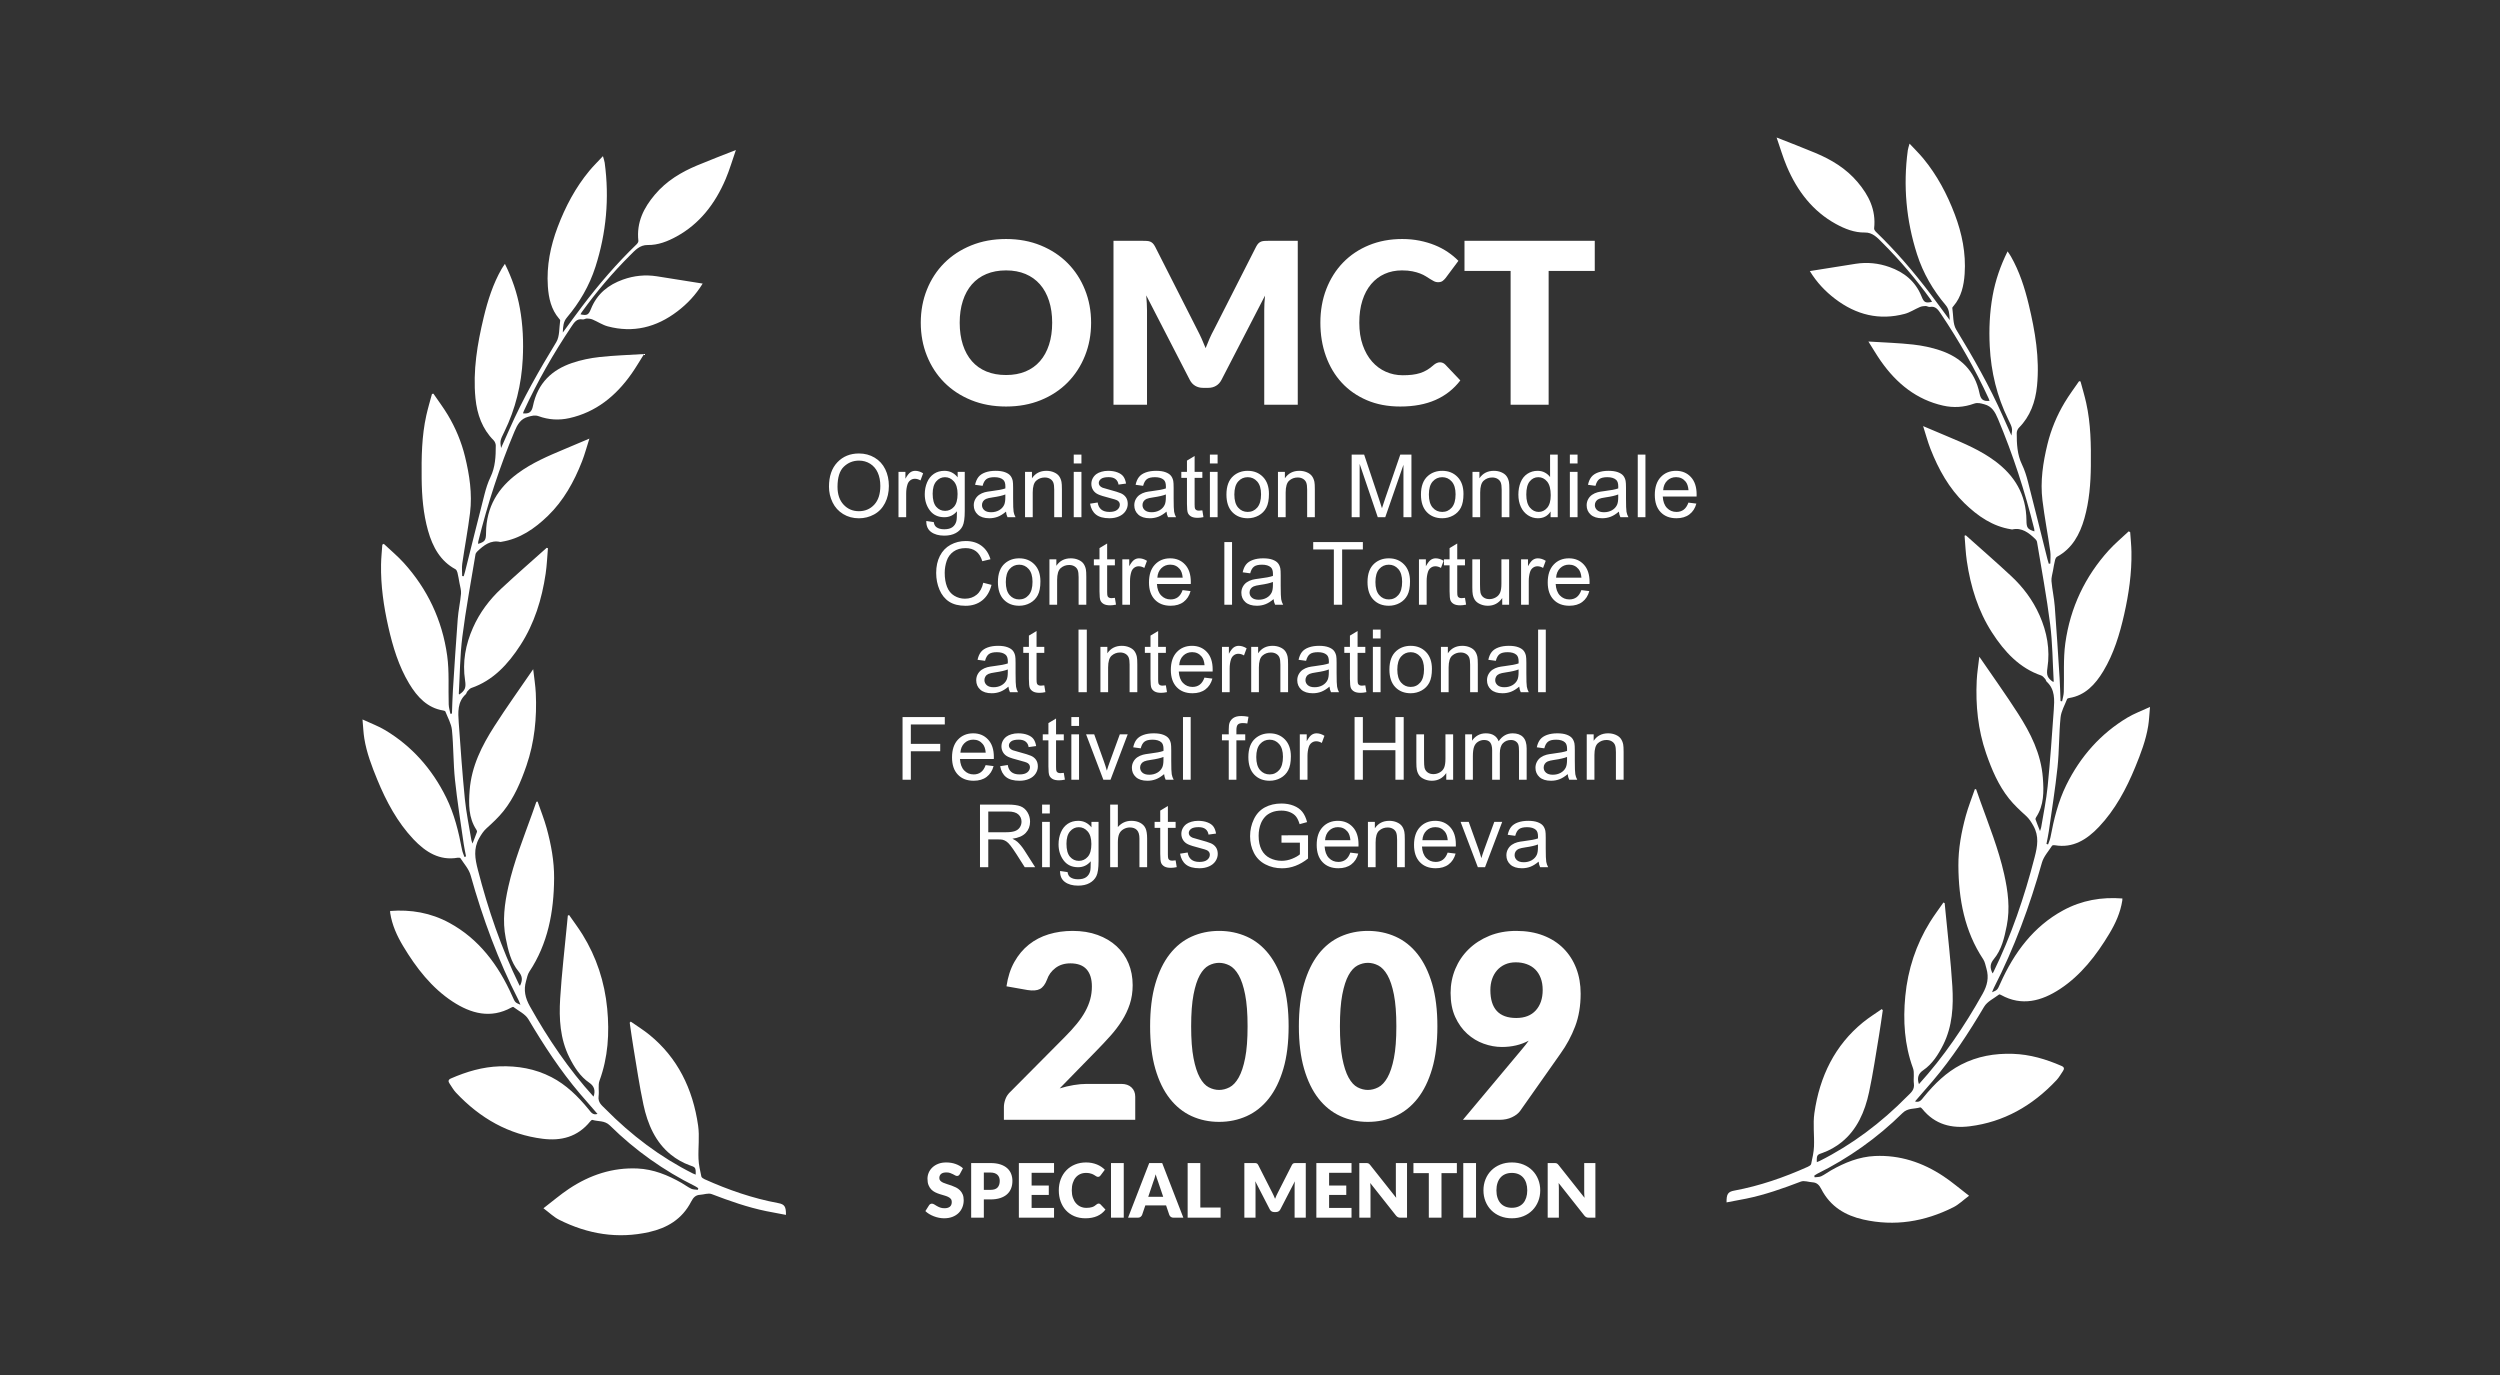
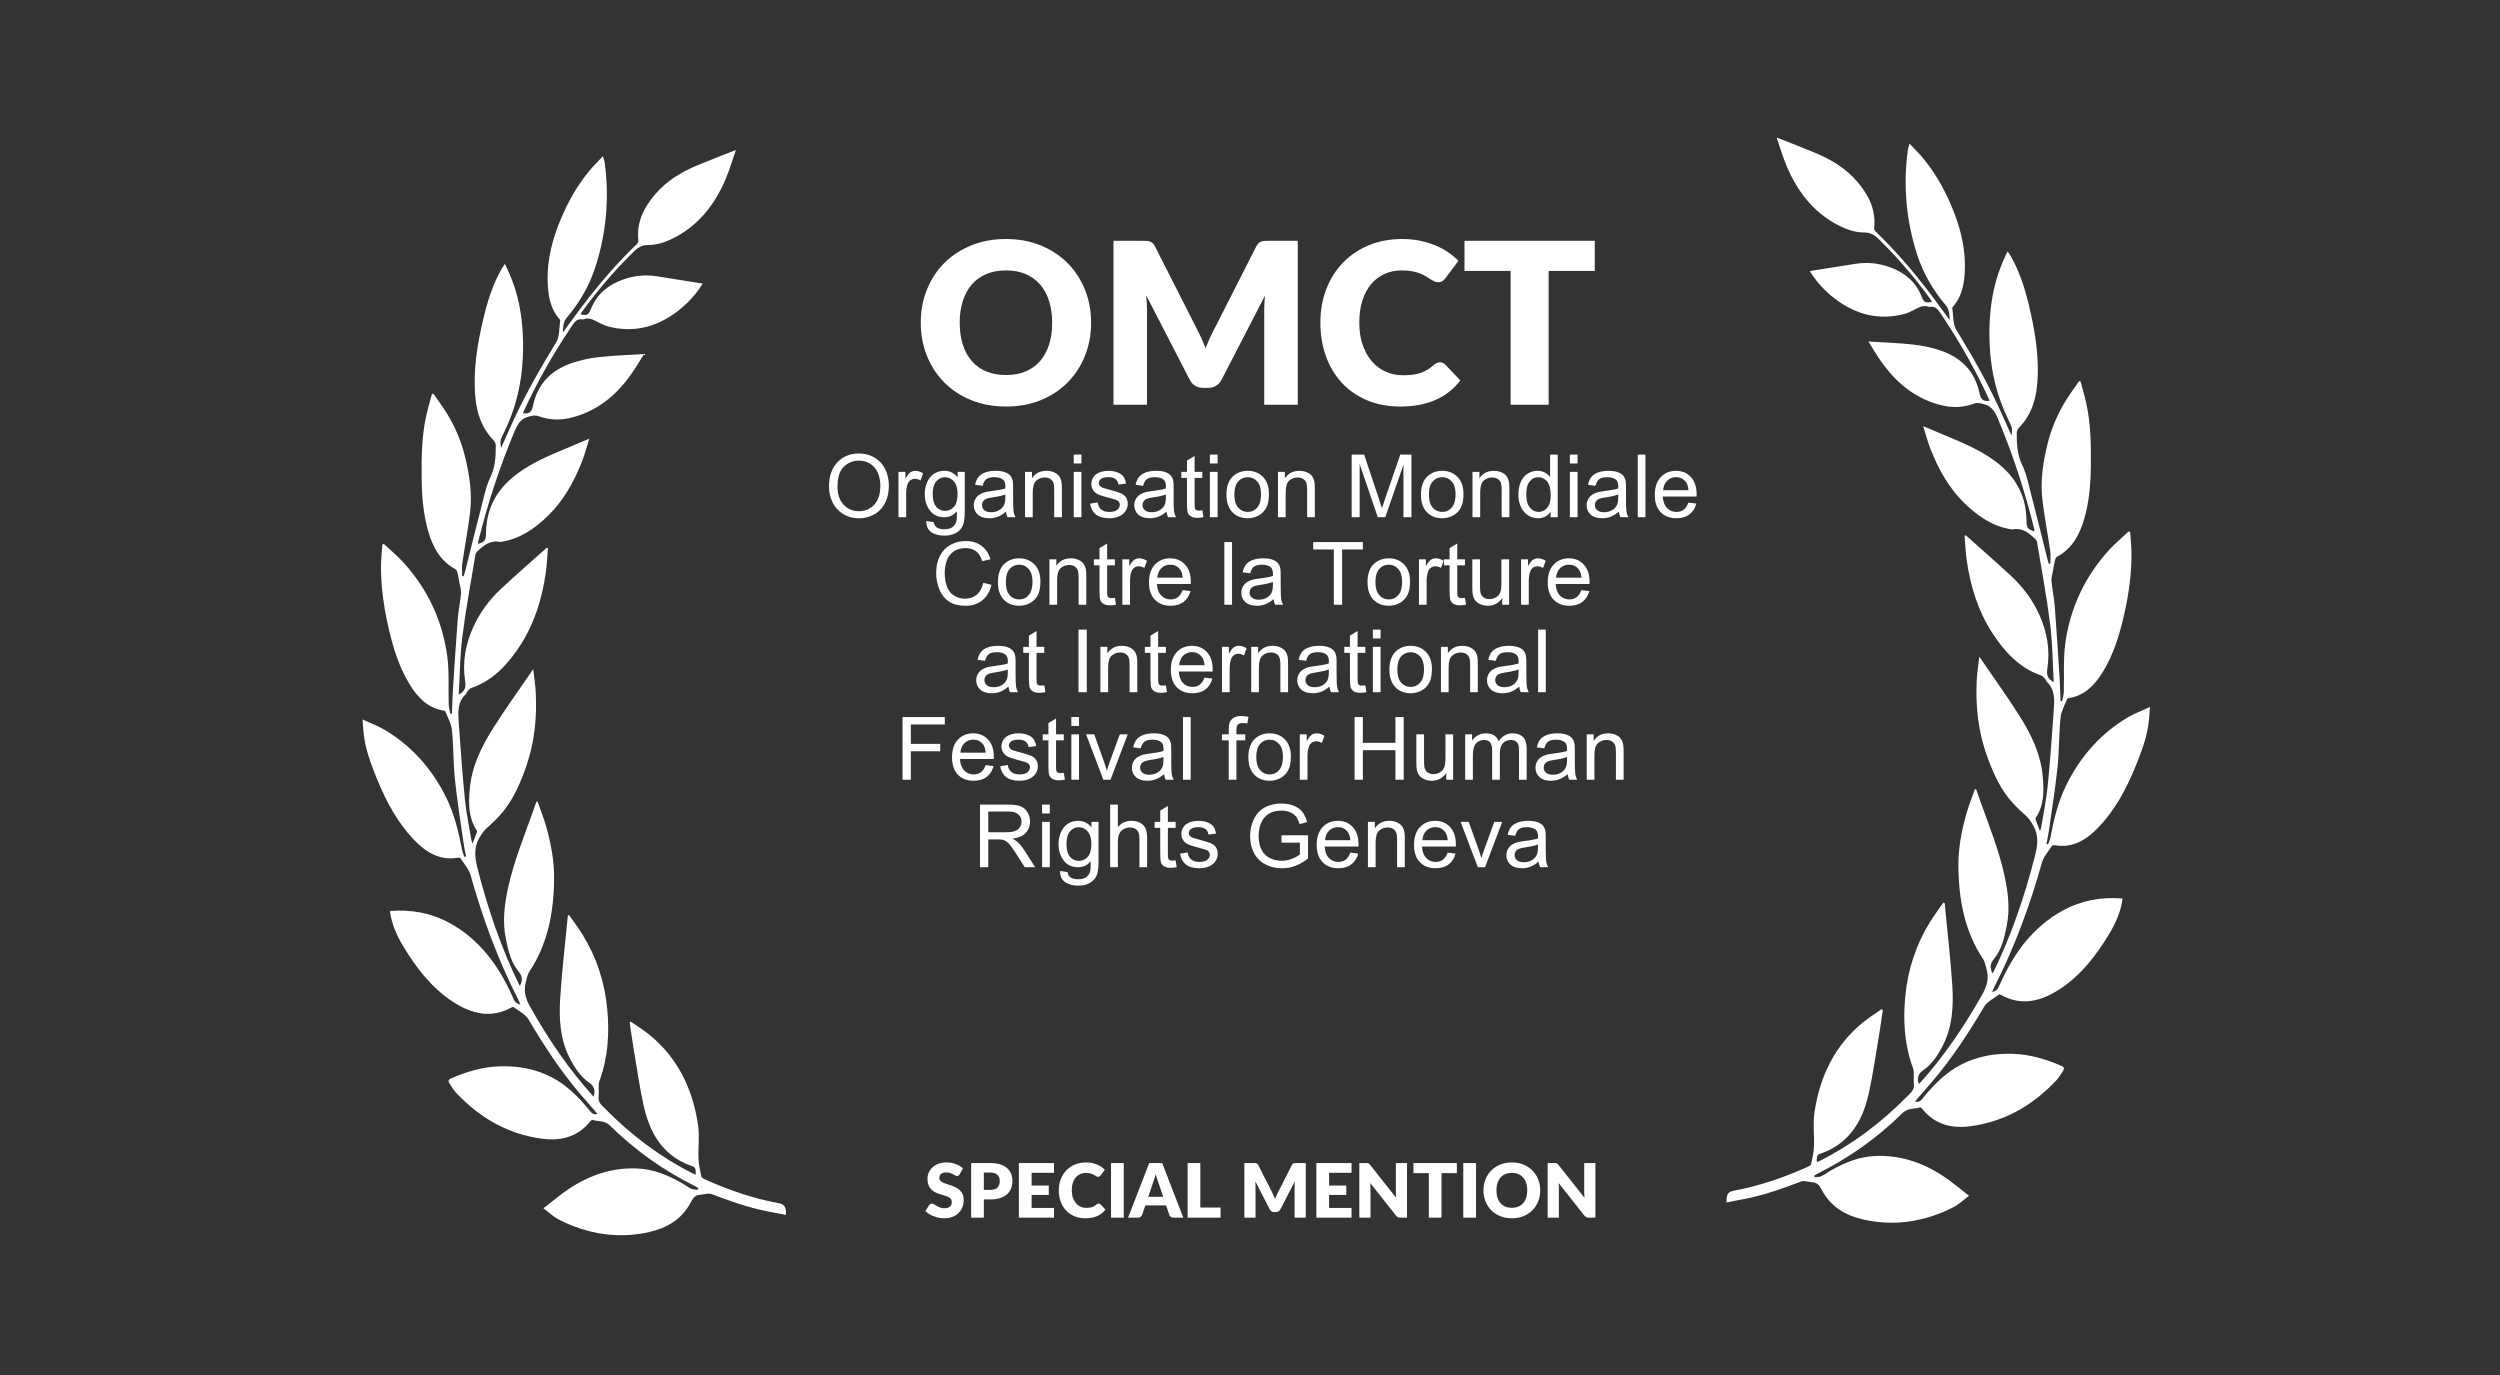
<svg xmlns="http://www.w3.org/2000/svg" xmlns:ns1="http://www.bohemiancoding.com/sketch/ns" width="200px" height="110px" viewBox="0 0 200 110" version="1.1">
  <rect x="0" y="0" width="200" height="110" fill="#333333" stroke="none" />
  <title>GS-Omct2009</title>
  <desc>Created with Sketch.</desc>
  <defs />
  <g id="Page-1" stroke="none" stroke-width="1" fill="none" fill-rule="evenodd" ns1:type="MSPage">
    <g id="Awards" ns1:type="MSArtboardGroup" transform="translate(-877, -979)">
      <g id="GS-Omct2009" ns1:type="MSLayerGroup" transform="translate(877, 979)">
        <g id="Palmes" transform="translate(29, 11)" fill="#FFFFFF" ns1:type="MSShapeGroup">
          <g id="Palme">
            <g transform="translate(0, 1)">
              <path d="M26.655,81.971 C26.677,81.355 26.604,81.378 26.165,81.219 C25.637,81.028 25.116,80.733 24.668,80.371 C23.44,79.379 22.809,77.943 22.473,76.365 C22.151,74.859 21.93,73.327 21.674,71.805 C21.563,71.144 21.475,70.478 21.377,69.815 C21.404,69.785 21.432,69.756 21.459,69.727 C21.964,70.081 22.49,70.404 22.969,70.796 C25.192,72.611 26.429,75.089 26.85,78.053 C26.973,78.919 26.844,79.825 26.88,80.711 C26.898,81.184 27.01,81.655 27.108,82.12 C27.128,82.212 27.269,82.294 27.37,82.34 C29.274,83.197 31.228,83.871 33.262,84.249 C33.766,84.342 33.886,84.528 33.876,85.192 C33.347,85.091 32.825,84.999 32.305,84.892 C30.808,84.585 29.366,84.077 27.931,83.527 C27.661,83.424 27.315,83.567 27.003,83.584 C26.665,83.603 26.471,83.783 26.301,84.116 C25.565,85.553 24.348,86.243 22.938,86.562 C20.434,87.128 18.025,86.738 15.718,85.574 C15.308,85.367 14.956,85.02 14.475,84.661 C15.219,84.09 15.844,83.553 16.519,83.104 C18.201,81.985 20.025,81.389 22.007,81.48 C23.266,81.538 24.419,82.003 25.524,82.633 C25.787,82.783 26.033,82.974 26.304,83.101 C26.461,83.175 26.653,83.159 26.829,83.184 C26.84,83.141 26.851,83.099 26.861,83.056 C26.779,83.003 26.7,82.94 26.613,82.897 C24.115,81.657 21.832,80.049 19.793,78.039 C19.368,77.62 18.858,77.737 18.392,77.592 C18.347,77.579 18.264,77.655 18.22,77.71 C17.199,78.978 15.864,79.283 14.422,79.103 C11.72,78.766 9.416,77.479 7.473,75.405 C7.279,75.198 7.135,74.935 6.971,74.695 C6.846,74.514 6.845,74.376 7.07,74.278 C8.325,73.73 9.609,73.35 10.971,73.307 C12.415,73.261 13.802,73.492 15.119,74.173 C16.293,74.78 17.235,75.703 18.092,76.749 C18.268,76.964 18.423,77.237 18.8,77.115 C18.316,76.557 17.847,76.027 17.388,75.487 C15.834,73.658 14.513,71.639 13.273,69.544 C13.018,69.113 12.485,68.877 12.074,68.56 C12.043,68.537 11.962,68.574 11.912,68.601 C10.252,69.518 8.675,69.087 7.204,68.123 C5.543,67.034 4.301,65.444 3.246,63.681 C2.761,62.871 2.368,62.013 2.217,61.044 C2.209,60.995 2.211,60.944 2.208,60.878 C3.872,60.749 5.455,61.017 6.952,61.831 C9.294,63.104 10.862,65.172 11.987,67.7 C12.208,68.195 12.202,68.198 12.635,68.381 C12.572,68.227 12.534,68.112 12.48,68.007 C10.856,64.837 9.623,61.49 8.648,58.018 C8.508,57.521 8.123,57.104 7.838,56.661 C7.806,56.611 7.683,56.606 7.607,56.619 C6.176,56.866 5.058,56.179 4.082,55.147 C2.797,53.787 1.903,52.131 1.176,50.357 C0.743,49.299 0.332,48.23 0.145,47.081 C0.071,46.625 0.055,46.157 0,45.556 C0.679,45.872 1.277,46.088 1.819,46.415 C3.926,47.682 5.556,49.487 6.699,51.809 C7.343,53.115 7.69,54.534 7.962,55.98 C8,56.178 8.089,56.364 8.155,56.556 C8.198,56.542 8.241,56.527 8.284,56.513 C8.221,56.181 8.144,55.852 8.097,55.518 C7.855,53.808 7.579,52.102 7.398,50.384 C7.26,49.064 7.287,47.724 7.156,46.403 C7.105,45.895 6.821,45.413 6.632,44.925 C6.613,44.876 6.513,44.848 6.448,44.838 C5.203,44.636 4.385,43.773 3.732,42.686 C2.898,41.298 2.424,39.741 2.064,38.142 C1.695,36.505 1.455,34.846 1.484,33.153 C1.493,32.626 1.55,32.101 1.585,31.574 C1.624,31.552 1.663,31.529 1.702,31.506 C2.238,32.012 2.807,32.483 3.304,33.031 C5.174,35.098 6.376,37.576 6.774,40.453 C6.951,41.732 6.854,43.056 6.897,44.359 C6.905,44.61 6.985,44.857 7.032,45.106 C7.073,45.099 7.115,45.092 7.156,45.085 C7.181,44.469 7.193,43.852 7.232,43.237 C7.354,41.324 7.473,39.411 7.62,37.501 C7.672,36.828 7.823,36.164 7.882,35.491 C7.906,35.216 7.807,34.927 7.759,34.646 C7.71,34.365 7.664,34.082 7.596,33.806 C7.572,33.705 7.51,33.578 7.433,33.536 C6.245,32.897 5.617,31.78 5.243,30.453 C4.861,29.096 4.747,27.697 4.732,26.284 C4.714,24.585 4.735,22.889 5.106,21.226 C5.234,20.65 5.406,20.086 5.558,19.517 C5.596,19.509 5.635,19.501 5.673,19.493 C6.06,20.061 6.475,20.609 6.829,21.202 C7.444,22.231 7.913,23.345 8.203,24.535 C8.56,26.002 8.79,27.5 8.604,29.02 C8.437,30.384 8.177,31.734 7.98,33.095 C7.933,33.417 7.973,33.754 7.973,34.083 C8.014,34.089 8.056,34.094 8.097,34.099 C8.134,33.974 8.175,33.85 8.207,33.723 C8.723,31.666 9.231,29.607 9.759,27.554 C9.881,27.079 10.028,26.601 10.238,26.168 C10.627,25.367 10.662,24.509 10.662,23.641 C10.662,23.498 10.582,23.316 10.483,23.217 C9.585,22.314 9.166,21.157 9.038,19.868 C8.82,17.655 9.188,15.506 9.698,13.377 C10.023,12.023 10.444,10.713 11.125,9.518 C11.197,9.391 11.285,9.274 11.393,9.11 C11.967,10.266 12.367,11.427 12.589,12.656 C12.831,13.993 12.889,15.346 12.82,16.708 C12.716,18.768 12.24,20.713 11.352,22.531 C11.012,23.225 10.991,23.261 11.084,23.843 C11.327,23.297 11.544,22.814 11.758,22.33 C12.833,19.894 14.136,17.61 15.506,15.363 C15.78,14.914 15.727,14.222 15.815,13.64 C15.822,13.595 15.759,13.53 15.72,13.484 C15.097,12.76 14.891,11.852 14.828,10.904 C14.717,9.258 15.04,7.684 15.609,6.174 C16.231,4.526 17.045,2.997 18.144,1.67 C18.47,1.276 18.836,0.922 19.236,0.491 C19.297,0.717 19.355,0.867 19.376,1.022 C19.759,3.861 19.503,6.636 18.638,9.339 C18.147,10.872 17.355,12.216 16.351,13.404 C16.072,13.733 16.042,14.1 16.023,14.604 C16.574,13.856 17.058,13.186 17.555,12.528 C18.901,10.749 20.344,9.071 21.929,7.543 C21.998,7.477 22.079,7.355 22.07,7.271 C21.905,5.777 22.51,4.615 23.386,3.576 C24.319,2.468 25.497,1.769 26.762,1.238 C27.753,0.821 28.757,0.442 29.872,0 C29.584,0.827 29.363,1.593 29.056,2.316 C28.209,4.313 26.958,5.911 25.135,6.914 C24.405,7.315 23.635,7.616 22.82,7.601 C22.182,7.589 21.808,8.023 21.419,8.41 C20.009,9.815 18.713,11.342 17.532,12.984 C17.498,13.032 17.473,13.088 17.439,13.147 C17.964,13.265 18.085,13.191 18.272,12.724 C18.772,11.477 19.695,10.774 20.837,10.366 C21.722,10.05 22.626,9.96 23.547,10.103 C24.752,10.29 25.956,10.486 27.213,10.686 C26.649,11.609 25.972,12.311 25.201,12.901 C23.504,14.198 21.643,14.648 19.621,14.109 C19.202,13.997 18.817,13.736 18.41,13.563 C18.268,13.503 18.106,13.483 17.953,13.481 C17.837,13.478 17.715,13.575 17.607,13.554 C17.142,13.462 16.935,13.798 16.705,14.142 C15.273,16.278 13.994,18.517 12.904,20.885 C12.877,20.942 12.86,21.004 12.837,21.067 C13.329,21.124 13.536,20.967 13.634,20.486 C14.018,18.617 15.185,17.577 16.763,17.039 C17.472,16.798 18.218,16.645 18.957,16.563 C20.103,16.435 21.257,16.403 22.528,16.322 C22.169,16.888 21.873,17.398 21.538,17.877 C20.259,19.706 18.648,20.979 16.553,21.449 C15.713,21.638 14.895,21.586 14.092,21.296 C13.788,21.187 13.543,21.266 13.248,21.345 C12.645,21.507 12.396,21.954 12.159,22.518 C10.965,25.361 10.01,28.297 9.262,31.316 C9.248,31.376 9.253,31.441 9.249,31.511 C9.794,31.343 9.878,31.224 9.883,30.637 C9.902,28.526 10.864,27.021 12.406,25.879 C13.569,25.018 14.866,24.474 16.163,23.928 C16.793,23.663 17.422,23.396 18.151,23.088 C17.939,23.749 17.783,24.342 17.564,24.905 C16.921,26.552 16.078,28.057 14.842,29.258 C13.767,30.302 12.58,31.111 11.125,31.342 C11.09,31.347 11.053,31.363 11.02,31.356 C10.261,31.184 9.708,31.613 9.183,32.115 C9.118,32.177 9.052,32.269 9.038,32.357 C8.677,34.547 8.267,36.73 7.988,38.933 C7.797,40.44 7.791,41.975 7.704,43.497 C7.703,43.518 7.728,43.54 7.74,43.56 C8.212,43.242 8.293,43.005 8.207,42.438 C7.98,40.958 8.247,39.555 8.836,38.224 C9.378,36.998 10.163,35.963 11.103,35.087 C12.295,33.975 13.523,32.909 14.736,31.824 C14.769,31.835 14.802,31.846 14.835,31.857 C14.777,32.534 14.752,33.217 14.653,33.887 C14.351,35.942 13.749,37.875 12.644,39.593 C11.634,41.162 10.426,42.449 8.705,43.039 C8.584,43.08 8.483,43.208 8.388,43.312 C8.331,43.374 8.318,43.488 8.258,43.542 C7.59,44.152 7.641,44.985 7.698,45.798 C7.843,47.838 7.985,49.88 8.188,51.914 C8.297,53.011 8.527,54.093 8.705,55.181 C8.716,55.252 8.747,55.319 8.8,55.485 C8.943,55.118 9.057,54.839 9.157,54.555 C9.173,54.509 9.142,54.427 9.111,54.38 C8.476,53.422 8.488,52.327 8.572,51.226 C8.719,49.284 9.559,47.646 10.547,46.102 C11.522,44.577 12.576,43.113 13.655,41.535 C13.733,42.231 13.834,42.837 13.863,43.447 C13.957,45.432 13.761,47.376 13.117,49.25 C12.665,50.563 12.126,51.827 11.278,52.889 C10.874,53.395 10.396,53.837 9.921,54.266 C9.669,54.495 9.506,54.753 9.334,55.056 C8.859,55.897 9.003,56.7 9.227,57.571 C10.048,60.763 11.101,63.851 12.532,66.778 C12.549,66.811 12.573,66.84 12.595,66.872 C12.832,66.407 12.792,66.09 12.489,65.722 C11.866,64.968 11.652,64.019 11.46,63.06 C11.18,61.658 11.364,60.287 11.67,58.922 C12.12,56.915 12.882,55.031 13.567,53.116 C13.682,52.794 13.794,52.47 13.908,52.146 C13.941,52.139 13.975,52.132 14.008,52.124 C14.253,52.835 14.535,53.533 14.734,54.258 C15.09,55.558 15.337,56.889 15.329,58.254 C15.313,60.952 14.83,63.506 13.343,65.741 C13.205,65.948 13.159,66.232 13.085,66.485 C12.873,67.213 13.019,67.839 13.389,68.502 C14.851,71.115 16.508,73.552 18.485,75.731 C18.655,75.234 18.531,74.883 18.147,74.622 C17.418,74.124 16.941,73.38 16.537,72.569 C15.807,71.1 15.714,69.494 15.813,67.888 C15.936,65.887 16.174,63.894 16.363,61.897 C16.383,61.682 16.404,61.467 16.425,61.252 C16.459,61.235 16.492,61.217 16.525,61.199 C16.887,61.722 17.27,62.228 17.605,62.769 C18.713,64.56 19.371,66.546 19.577,68.691 C19.765,70.654 19.646,72.588 18.961,74.455 C18.828,74.817 18.943,75.28 18.888,75.688 C18.819,76.204 19.147,76.428 19.421,76.706 C21.513,78.829 23.835,80.576 26.43,81.878 C26.493,81.91 26.56,81.932 26.655,81.971" />
            </g>
            <g transform="translate(126, 43.5) scale(-1, 1) translate(-126, -43.5) translate(109, 0)">
              <path d="M26.655,81.971 C26.677,81.355 26.604,81.378 26.165,81.219 C25.637,81.028 25.116,80.733 24.668,80.371 C23.44,79.379 22.809,77.943 22.473,76.365 C22.151,74.859 21.93,73.327 21.674,71.805 C21.563,71.144 21.475,70.478 21.377,69.815 C21.404,69.785 21.432,69.756 21.459,69.727 C21.964,70.081 22.49,70.404 22.969,70.796 C25.192,72.611 26.429,75.089 26.85,78.053 C26.973,78.919 26.844,79.825 26.88,80.711 C26.898,81.184 27.01,81.655 27.108,82.12 C27.128,82.212 27.269,82.294 27.37,82.34 C29.274,83.197 31.228,83.871 33.262,84.249 C33.766,84.342 33.886,84.528 33.876,85.192 C33.347,85.091 32.825,84.999 32.305,84.892 C30.808,84.585 29.366,84.077 27.931,83.527 C27.661,83.424 27.315,83.567 27.003,83.584 C26.665,83.603 26.471,83.783 26.301,84.116 C25.565,85.553 24.348,86.243 22.938,86.562 C20.434,87.128 18.025,86.738 15.718,85.574 C15.308,85.367 14.956,85.02 14.475,84.661 C15.219,84.09 15.844,83.553 16.519,83.104 C18.201,81.985 20.025,81.389 22.007,81.48 C23.266,81.538 24.419,82.003 25.524,82.633 C25.787,82.783 26.033,82.974 26.304,83.101 C26.461,83.175 26.653,83.159 26.829,83.184 C26.84,83.141 26.851,83.099 26.861,83.056 C26.779,83.003 26.7,82.94 26.613,82.897 C24.115,81.657 21.832,80.049 19.793,78.039 C19.368,77.62 18.858,77.737 18.392,77.592 C18.347,77.579 18.264,77.655 18.22,77.71 C17.199,78.978 15.864,79.283 14.422,79.103 C11.72,78.766 9.416,77.479 7.473,75.405 C7.279,75.198 7.135,74.935 6.971,74.695 C6.846,74.514 6.845,74.376 7.07,74.278 C8.325,73.73 9.609,73.35 10.971,73.307 C12.415,73.261 13.802,73.492 15.119,74.173 C16.293,74.78 17.235,75.703 18.092,76.749 C18.268,76.964 18.423,77.237 18.8,77.115 C18.316,76.557 17.847,76.027 17.388,75.487 C15.834,73.658 14.513,71.639 13.273,69.544 C13.018,69.113 12.485,68.877 12.074,68.56 C12.043,68.537 11.962,68.574 11.912,68.601 C10.252,69.518 8.675,69.087 7.204,68.123 C5.543,67.034 4.301,65.444 3.246,63.681 C2.761,62.871 2.368,62.013 2.217,61.044 C2.209,60.995 2.211,60.944 2.208,60.878 C3.872,60.749 5.455,61.017 6.952,61.831 C9.294,63.104 10.862,65.172 11.987,67.7 C12.208,68.195 12.202,68.198 12.635,68.381 C12.572,68.227 12.534,68.112 12.48,68.007 C10.856,64.837 9.623,61.49 8.648,58.018 C8.508,57.521 8.123,57.104 7.838,56.661 C7.806,56.611 7.683,56.606 7.607,56.619 C6.176,56.866 5.058,56.179 4.082,55.147 C2.797,53.787 1.903,52.131 1.176,50.357 C0.743,49.299 0.332,48.23 0.145,47.081 C0.071,46.625 0.055,46.157 0,45.556 C0.679,45.872 1.277,46.088 1.819,46.415 C3.926,47.682 5.556,49.487 6.699,51.809 C7.343,53.115 7.69,54.534 7.962,55.98 C8,56.178 8.089,56.364 8.155,56.556 C8.198,56.542 8.241,56.527 8.284,56.513 C8.221,56.181 8.144,55.852 8.097,55.518 C7.855,53.808 7.579,52.102 7.398,50.384 C7.26,49.064 7.287,47.724 7.156,46.403 C7.105,45.895 6.821,45.413 6.632,44.925 C6.613,44.876 6.513,44.848 6.448,44.838 C5.203,44.636 4.385,43.773 3.732,42.686 C2.898,41.298 2.424,39.741 2.064,38.142 C1.695,36.505 1.455,34.846 1.484,33.153 C1.493,32.626 1.55,32.101 1.585,31.574 C1.624,31.552 1.663,31.529 1.702,31.506 C2.238,32.012 2.807,32.483 3.304,33.031 C5.174,35.098 6.376,37.576 6.774,40.453 C6.951,41.732 6.854,43.056 6.897,44.359 C6.905,44.61 6.985,44.857 7.032,45.106 C7.073,45.099 7.115,45.092 7.156,45.085 C7.181,44.469 7.193,43.852 7.232,43.237 C7.354,41.324 7.473,39.411 7.62,37.501 C7.672,36.828 7.823,36.164 7.882,35.491 C7.906,35.216 7.807,34.927 7.759,34.646 C7.71,34.365 7.664,34.082 7.596,33.806 C7.572,33.705 7.51,33.578 7.433,33.536 C6.245,32.897 5.617,31.78 5.243,30.453 C4.861,29.096 4.747,27.697 4.732,26.284 C4.714,24.585 4.735,22.889 5.106,21.226 C5.234,20.65 5.406,20.086 5.558,19.517 C5.596,19.509 5.635,19.501 5.673,19.493 C6.06,20.061 6.475,20.609 6.829,21.202 C7.444,22.231 7.913,23.345 8.203,24.535 C8.56,26.002 8.79,27.5 8.604,29.02 C8.437,30.384 8.177,31.734 7.98,33.095 C7.933,33.417 7.973,33.754 7.973,34.083 C8.014,34.089 8.056,34.094 8.097,34.099 C8.134,33.974 8.175,33.85 8.207,33.723 C8.723,31.666 9.231,29.607 9.759,27.554 C9.881,27.079 10.028,26.601 10.238,26.168 C10.627,25.367 10.662,24.509 10.662,23.641 C10.662,23.498 10.582,23.316 10.483,23.217 C9.585,22.314 9.166,21.157 9.038,19.868 C8.82,17.655 9.188,15.506 9.698,13.377 C10.023,12.023 10.444,10.713 11.125,9.518 C11.197,9.391 11.285,9.274 11.393,9.11 C11.967,10.266 12.367,11.427 12.589,12.656 C12.831,13.993 12.889,15.346 12.82,16.708 C12.716,18.768 12.24,20.713 11.352,22.531 C11.012,23.225 10.991,23.261 11.084,23.843 C11.327,23.297 11.544,22.814 11.758,22.33 C12.833,19.894 14.136,17.61 15.506,15.363 C15.78,14.914 15.727,14.222 15.815,13.64 C15.822,13.595 15.759,13.53 15.72,13.484 C15.097,12.76 14.891,11.852 14.828,10.904 C14.717,9.258 15.04,7.684 15.609,6.174 C16.231,4.526 17.045,2.997 18.144,1.67 C18.47,1.276 18.836,0.922 19.236,0.491 C19.297,0.717 19.355,0.867 19.376,1.022 C19.759,3.861 19.503,6.636 18.638,9.339 C18.147,10.872 17.355,12.216 16.351,13.404 C16.072,13.733 16.042,14.1 16.023,14.604 C16.574,13.856 17.058,13.186 17.555,12.528 C18.901,10.749 20.344,9.071 21.929,7.543 C21.998,7.477 22.079,7.355 22.07,7.271 C21.905,5.777 22.51,4.615 23.386,3.576 C24.319,2.468 25.497,1.769 26.762,1.238 C27.753,0.821 28.757,0.442 29.872,0 C29.584,0.827 29.363,1.593 29.056,2.316 C28.209,4.313 26.958,5.911 25.135,6.914 C24.405,7.315 23.635,7.616 22.82,7.601 C22.182,7.589 21.808,8.023 21.419,8.41 C20.009,9.815 18.713,11.342 17.532,12.984 C17.498,13.032 17.473,13.088 17.439,13.147 C17.964,13.265 18.085,13.191 18.272,12.724 C18.772,11.477 19.695,10.774 20.837,10.366 C21.722,10.05 22.626,9.96 23.547,10.103 C24.752,10.29 25.956,10.486 27.213,10.686 C26.649,11.609 25.972,12.311 25.201,12.901 C23.504,14.198 21.643,14.648 19.621,14.109 C19.202,13.997 18.817,13.736 18.41,13.563 C18.268,13.503 18.106,13.483 17.953,13.481 C17.837,13.478 17.715,13.575 17.607,13.554 C17.142,13.462 16.935,13.798 16.705,14.142 C15.273,16.278 13.994,18.517 12.904,20.885 C12.877,20.942 12.86,21.004 12.837,21.067 C13.329,21.124 13.536,20.967 13.634,20.486 C14.018,18.617 15.185,17.577 16.763,17.039 C17.472,16.798 18.218,16.645 18.957,16.563 C20.103,16.435 21.257,16.403 22.528,16.322 C22.169,16.888 21.873,17.398 21.538,17.877 C20.259,19.706 18.648,20.979 16.553,21.449 C15.713,21.638 14.895,21.586 14.092,21.296 C13.788,21.187 13.543,21.266 13.248,21.345 C12.645,21.507 12.396,21.954 12.159,22.518 C10.965,25.361 10.01,28.297 9.262,31.316 C9.248,31.376 9.253,31.441 9.249,31.511 C9.794,31.343 9.878,31.224 9.883,30.637 C9.902,28.526 10.864,27.021 12.406,25.879 C13.569,25.018 14.866,24.474 16.163,23.928 C16.793,23.663 17.422,23.396 18.151,23.088 C17.939,23.749 17.783,24.342 17.564,24.905 C16.921,26.552 16.078,28.057 14.842,29.258 C13.767,30.302 12.58,31.111 11.125,31.342 C11.09,31.347 11.053,31.363 11.02,31.356 C10.261,31.184 9.708,31.613 9.183,32.115 C9.118,32.177 9.052,32.269 9.038,32.357 C8.677,34.547 8.267,36.73 7.988,38.933 C7.797,40.44 7.791,41.975 7.704,43.497 C7.703,43.518 7.728,43.54 7.74,43.56 C8.212,43.242 8.293,43.005 8.207,42.438 C7.98,40.958 8.247,39.555 8.836,38.224 C9.378,36.998 10.163,35.963 11.103,35.087 C12.295,33.975 13.523,32.909 14.736,31.824 C14.769,31.835 14.802,31.846 14.835,31.857 C14.777,32.534 14.752,33.217 14.653,33.887 C14.351,35.942 13.749,37.875 12.644,39.593 C11.634,41.162 10.426,42.449 8.705,43.039 C8.584,43.08 8.483,43.208 8.388,43.312 C8.331,43.374 8.318,43.488 8.258,43.542 C7.59,44.152 7.641,44.985 7.698,45.798 C7.843,47.838 7.985,49.88 8.188,51.914 C8.297,53.011 8.527,54.093 8.705,55.181 C8.716,55.252 8.747,55.319 8.8,55.485 C8.943,55.118 9.057,54.839 9.157,54.555 C9.173,54.509 9.142,54.427 9.111,54.38 C8.476,53.422 8.488,52.327 8.572,51.226 C8.719,49.284 9.559,47.646 10.547,46.102 C11.522,44.577 12.576,43.113 13.655,41.535 C13.733,42.231 13.834,42.837 13.863,43.447 C13.957,45.432 13.761,47.376 13.117,49.25 C12.665,50.563 12.126,51.827 11.278,52.889 C10.874,53.395 10.396,53.837 9.921,54.266 C9.669,54.495 9.506,54.753 9.334,55.056 C8.859,55.897 9.003,56.7 9.227,57.571 C10.048,60.763 11.101,63.851 12.532,66.778 C12.549,66.811 12.573,66.84 12.595,66.872 C12.832,66.407 12.792,66.09 12.489,65.722 C11.866,64.968 11.652,64.019 11.46,63.06 C11.18,61.658 11.364,60.287 11.67,58.922 C12.12,56.915 12.882,55.031 13.567,53.116 C13.682,52.794 13.794,52.47 13.908,52.146 C13.941,52.139 13.975,52.132 14.008,52.124 C14.253,52.835 14.535,53.533 14.734,54.258 C15.09,55.558 15.337,56.889 15.329,58.254 C15.313,60.952 14.83,63.506 13.343,65.741 C13.205,65.948 13.159,66.232 13.085,66.485 C12.873,67.213 13.019,67.839 13.389,68.502 C14.851,71.115 16.508,73.552 18.485,75.731 C18.655,75.234 18.531,74.883 18.147,74.622 C17.418,74.124 16.941,73.38 16.537,72.569 C15.807,71.1 15.714,69.494 15.813,67.888 C15.936,65.887 16.174,63.894 16.363,61.897 C16.383,61.682 16.404,61.467 16.425,61.252 C16.459,61.235 16.492,61.217 16.525,61.199 C16.887,61.722 17.27,62.228 17.605,62.769 C18.713,64.56 19.371,66.546 19.577,68.691 C19.765,70.654 19.646,72.588 18.961,74.455 C18.828,74.817 18.943,75.28 18.888,75.688 C18.819,76.204 19.147,76.428 19.421,76.706 C21.513,78.829 23.835,80.576 26.43,81.878 C26.493,81.91 26.56,81.932 26.655,81.971" />
            </g>
          </g>
          <path d="M58.288,14.817 C58.288,15.765 58.125,16.647 57.797,17.463 C57.47,18.279 57.01,18.989 56.416,19.592 C55.822,20.195 55.107,20.667 54.27,21.009 C53.432,21.351 52.504,21.522 51.484,21.522 C50.464,21.522 49.534,21.351 48.694,21.009 C47.854,20.667 47.136,20.195 46.538,19.592 C45.941,18.989 45.48,18.279 45.153,17.463 C44.825,16.647 44.662,15.765 44.662,14.817 C44.662,13.869 44.825,12.987 45.153,12.171 C45.48,11.355 45.941,10.647 46.538,10.047 C47.136,9.447 47.854,8.976 48.694,8.634 C49.534,8.292 50.464,8.121 51.484,8.121 C52.504,8.121 53.432,8.294 54.27,8.639 C55.107,8.984 55.822,9.456 56.416,10.056 C57.01,10.656 57.47,11.364 57.797,12.18 C58.125,12.996 58.288,13.875 58.288,14.817 L58.288,14.817 Z M55.174,14.817 C55.174,14.169 55.09,13.586 54.922,13.067 C54.754,12.548 54.513,12.108 54.197,11.748 C53.882,11.388 53.497,11.112 53.041,10.92 C52.585,10.728 52.066,10.632 51.484,10.632 C50.896,10.632 50.373,10.728 49.913,10.92 C49.454,11.112 49.068,11.388 48.752,11.748 C48.437,12.108 48.196,12.548 48.028,13.067 C47.86,13.586 47.776,14.169 47.776,14.817 C47.776,15.471 47.86,16.058 48.028,16.577 C48.196,17.096 48.437,17.535 48.752,17.895 C49.068,18.255 49.454,18.53 49.913,18.719 C50.373,18.908 50.896,19.002 51.484,19.002 C52.066,19.002 52.585,18.908 53.041,18.719 C53.497,18.53 53.882,18.255 54.197,17.895 C54.513,17.535 54.754,17.096 54.922,16.577 C55.09,16.058 55.174,15.471 55.174,14.817 L55.174,14.817 Z M74.821,8.265 L74.821,21.378 L72.139,21.378 L72.139,13.836 C72.139,13.662 72.144,13.473 72.153,13.269 C72.162,13.065 72.178,12.858 72.202,12.648 L68.719,19.389 C68.611,19.599 68.466,19.758 68.282,19.866 C68.099,19.974 67.891,20.028 67.657,20.028 L67.243,20.028 C67.009,20.028 66.801,19.974 66.618,19.866 C66.434,19.758 66.289,19.599 66.181,19.389 L62.698,12.63 C62.716,12.846 62.731,13.058 62.743,13.265 C62.755,13.472 62.761,13.662 62.761,13.836 L62.761,21.378 L60.079,21.378 L60.079,8.265 L62.401,8.265 C62.533,8.265 62.648,8.268 62.748,8.274 C62.847,8.28 62.935,8.298 63.013,8.328 C63.091,8.358 63.161,8.405 63.224,8.468 C63.288,8.531 63.349,8.619 63.409,8.733 L66.784,15.384 C66.904,15.612 67.019,15.849 67.13,16.095 C67.242,16.341 67.348,16.593 67.45,16.851 C67.552,16.587 67.658,16.329 67.769,16.077 C67.881,15.825 67.999,15.585 68.125,15.357 L71.491,8.733 C71.551,8.619 71.612,8.531 71.675,8.468 C71.739,8.405 71.809,8.358 71.887,8.328 C71.965,8.298 72.053,8.28 72.153,8.274 C72.252,8.268 72.367,8.265 72.499,8.265 L74.821,8.265 Z M86.197,17.985 C86.269,17.985 86.341,17.999 86.413,18.026 C86.485,18.053 86.554,18.099 86.62,18.165 L87.826,19.434 C87.298,20.124 86.637,20.645 85.841,20.996 C85.046,21.347 84.106,21.522 83.02,21.522 C82.024,21.522 81.132,21.353 80.343,21.014 C79.553,20.675 78.885,20.207 78.335,19.61 C77.786,19.013 77.365,18.305 77.071,17.486 C76.777,16.667 76.63,15.777 76.63,14.817 C76.63,13.839 76.789,12.941 77.107,12.122 C77.425,11.303 77.872,10.596 78.448,10.002 C79.024,9.408 79.714,8.946 80.518,8.616 C81.322,8.286 82.207,8.121 83.173,8.121 C83.665,8.121 84.128,8.165 84.564,8.252 C84.999,8.339 85.405,8.459 85.783,8.612 C86.161,8.765 86.509,8.949 86.827,9.165 C87.145,9.381 87.427,9.615 87.673,9.867 L86.647,11.244 C86.581,11.328 86.503,11.405 86.413,11.474 C86.323,11.543 86.197,11.577 86.035,11.577 C85.927,11.577 85.825,11.553 85.729,11.505 C85.633,11.457 85.531,11.399 85.423,11.33 C85.315,11.261 85.197,11.186 85.067,11.105 C84.938,11.024 84.786,10.949 84.609,10.88 C84.431,10.811 84.225,10.752 83.987,10.704 C83.75,10.656 83.473,10.632 83.155,10.632 C82.651,10.632 82.191,10.725 81.773,10.911 C81.356,11.097 80.997,11.369 80.694,11.726 C80.39,12.083 80.157,12.521 79.992,13.04 C79.826,13.559 79.744,14.151 79.744,14.817 C79.744,15.489 79.835,16.086 80.019,16.608 C80.202,17.13 80.45,17.57 80.766,17.927 C81.081,18.284 81.448,18.555 81.868,18.741 C82.288,18.927 82.738,19.02 83.218,19.02 C83.494,19.02 83.746,19.007 83.974,18.98 C84.202,18.953 84.415,18.908 84.613,18.845 C84.811,18.782 84.997,18.698 85.171,18.593 C85.345,18.488 85.522,18.354 85.702,18.192 C85.774,18.132 85.852,18.083 85.936,18.044 C86.02,18.005 86.107,17.985 86.197,17.985 L86.197,17.985 Z M98.581,10.677 L94.891,10.677 L94.891,21.378 L91.849,21.378 L91.849,10.677 L88.159,10.677 L88.159,8.265 L98.581,8.265 L98.581,10.677 Z" id="OMCT" />
          <path d="M37.318,27.938 C37.318,27.106 37.541,26.455 37.988,25.984 C38.434,25.514 39.011,25.278 39.717,25.278 C40.18,25.278 40.597,25.389 40.968,25.61 C41.34,25.831 41.623,26.139 41.818,26.535 C42.012,26.93 42.11,27.378 42.11,27.88 C42.11,28.388 42.007,28.842 41.802,29.243 C41.597,29.644 41.307,29.948 40.931,30.154 C40.555,30.36 40.149,30.463 39.714,30.463 C39.242,30.463 38.821,30.35 38.449,30.122 C38.078,29.894 37.796,29.583 37.605,29.189 C37.414,28.794 37.318,28.377 37.318,27.938 L37.318,27.938 Z M38.001,27.948 C38.001,28.552 38.164,29.027 38.489,29.375 C38.813,29.722 39.221,29.896 39.71,29.896 C40.209,29.896 40.62,29.721 40.943,29.37 C41.265,29.019 41.426,28.521 41.426,27.876 C41.426,27.468 41.357,27.112 41.219,26.808 C41.082,26.504 40.88,26.268 40.615,26.1 C40.349,25.933 40.051,25.849 39.721,25.849 C39.251,25.849 38.847,26.01 38.509,26.333 C38.171,26.655 38.001,27.194 38.001,27.948 L38.001,27.948 Z M42.879,30.378 L42.879,26.748 L43.433,26.748 L43.433,27.298 C43.574,27.041 43.704,26.871 43.824,26.789 C43.944,26.707 44.075,26.666 44.219,26.666 C44.426,26.666 44.637,26.732 44.851,26.864 L44.639,27.435 C44.489,27.346 44.338,27.302 44.188,27.302 C44.054,27.302 43.933,27.342 43.826,27.423 C43.719,27.504 43.642,27.616 43.597,27.76 C43.528,27.979 43.494,28.218 43.494,28.478 L43.494,30.378 L42.879,30.378 Z M45.104,30.679 L45.702,30.768 C45.727,30.952 45.797,31.087 45.911,31.171 C46.063,31.285 46.272,31.342 46.536,31.342 C46.821,31.342 47.041,31.285 47.196,31.171 C47.351,31.057 47.456,30.898 47.51,30.693 C47.542,30.567 47.557,30.304 47.555,29.903 C47.286,30.22 46.951,30.378 46.55,30.378 C46.051,30.378 45.665,30.198 45.391,29.838 C45.118,29.478 44.981,29.046 44.981,28.543 C44.981,28.196 45.044,27.877 45.169,27.584 C45.294,27.291 45.476,27.065 45.714,26.905 C45.952,26.746 46.232,26.666 46.553,26.666 C46.982,26.666 47.335,26.839 47.613,27.186 L47.613,26.748 L48.18,26.748 L48.18,29.886 C48.18,30.451 48.123,30.851 48.008,31.087 C47.892,31.323 47.71,31.509 47.461,31.646 C47.211,31.783 46.904,31.851 46.54,31.851 C46.107,31.851 45.757,31.754 45.49,31.559 C45.224,31.364 45.095,31.071 45.104,30.679 L45.104,30.679 Z M45.613,28.498 C45.613,28.974 45.708,29.322 45.897,29.541 C46.086,29.759 46.323,29.869 46.608,29.869 C46.89,29.869 47.127,29.76 47.319,29.542 C47.51,29.325 47.606,28.984 47.606,28.519 C47.606,28.074 47.507,27.739 47.31,27.514 C47.113,27.288 46.876,27.175 46.598,27.175 C46.324,27.175 46.092,27.286 45.9,27.509 C45.709,27.731 45.613,28.061 45.613,28.498 L45.613,28.498 Z M51.479,29.93 C51.251,30.124 51.031,30.261 50.821,30.34 C50.61,30.42 50.384,30.46 50.142,30.46 C49.743,30.46 49.437,30.363 49.223,30.168 C49.008,29.973 48.901,29.724 48.901,29.421 C48.901,29.243 48.942,29.081 49.023,28.934 C49.104,28.787 49.21,28.669 49.341,28.58 C49.472,28.491 49.619,28.424 49.783,28.379 C49.904,28.347 50.086,28.316 50.33,28.286 C50.827,28.227 51.193,28.156 51.427,28.074 C51.43,27.99 51.431,27.936 51.431,27.914 C51.431,27.663 51.373,27.486 51.256,27.384 C51.099,27.245 50.866,27.175 50.556,27.175 C50.266,27.175 50.053,27.226 49.915,27.328 C49.777,27.429 49.675,27.608 49.609,27.866 L49.007,27.784 C49.062,27.526 49.152,27.318 49.277,27.16 C49.403,27.002 49.584,26.88 49.821,26.794 C50.058,26.709 50.332,26.666 50.645,26.666 C50.954,26.666 51.206,26.703 51.4,26.776 C51.594,26.848 51.736,26.94 51.827,27.051 C51.918,27.161 51.982,27.301 52.019,27.469 C52.039,27.574 52.049,27.763 52.049,28.037 L52.049,28.857 C52.049,29.429 52.062,29.791 52.089,29.942 C52.115,30.094 52.167,30.239 52.244,30.378 L51.602,30.378 C51.538,30.25 51.497,30.101 51.479,29.93 L51.479,29.93 Z M51.427,28.556 C51.204,28.647 50.869,28.725 50.422,28.789 C50.169,28.825 49.991,28.866 49.886,28.912 C49.781,28.957 49.7,29.024 49.643,29.112 C49.586,29.199 49.558,29.297 49.558,29.404 C49.558,29.568 49.62,29.705 49.744,29.814 C49.868,29.923 50.05,29.978 50.289,29.978 C50.526,29.978 50.737,29.926 50.921,29.823 C51.106,29.719 51.242,29.577 51.328,29.397 C51.394,29.258 51.427,29.053 51.427,28.782 L51.427,28.556 Z M53.003,30.378 L53.003,26.748 L53.557,26.748 L53.557,27.264 C53.823,26.866 54.208,26.666 54.712,26.666 C54.931,26.666 55.132,26.705 55.315,26.784 C55.499,26.863 55.636,26.966 55.727,27.093 C55.818,27.221 55.882,27.373 55.918,27.548 C55.941,27.662 55.953,27.861 55.953,28.146 L55.953,30.378 L55.337,30.378 L55.337,28.17 C55.337,27.919 55.313,27.732 55.266,27.608 C55.218,27.484 55.133,27.384 55.011,27.31 C54.889,27.236 54.746,27.199 54.582,27.199 C54.32,27.199 54.094,27.283 53.904,27.449 C53.713,27.615 53.618,27.931 53.618,28.396 L53.618,30.378 L53.003,30.378 Z M56.899,26.075 L56.899,25.367 L57.515,25.367 L57.515,26.075 L56.899,26.075 Z M56.899,30.378 L56.899,26.748 L57.515,26.748 L57.515,30.378 L56.899,30.378 Z M58.205,29.295 L58.813,29.199 C58.848,29.443 58.943,29.63 59.099,29.759 C59.255,29.889 59.473,29.954 59.753,29.954 C60.036,29.954 60.246,29.897 60.382,29.782 C60.519,29.667 60.587,29.532 60.587,29.377 C60.587,29.238 60.527,29.128 60.406,29.048 C60.322,28.994 60.112,28.924 59.777,28.84 C59.326,28.726 59.013,28.627 58.839,28.544 C58.665,28.461 58.533,28.346 58.443,28.199 C58.353,28.052 58.308,27.89 58.308,27.712 C58.308,27.55 58.345,27.4 58.419,27.263 C58.493,27.125 58.594,27.01 58.721,26.919 C58.817,26.848 58.947,26.789 59.113,26.74 C59.278,26.691 59.455,26.666 59.644,26.666 C59.929,26.666 60.179,26.707 60.394,26.789 C60.61,26.871 60.769,26.982 60.871,27.122 C60.974,27.263 61.044,27.45 61.083,27.685 L60.481,27.767 C60.454,27.58 60.375,27.434 60.244,27.329 C60.113,27.224 59.928,27.172 59.688,27.172 C59.406,27.172 59.204,27.219 59.083,27.312 C58.963,27.406 58.902,27.515 58.902,27.64 C58.902,27.72 58.927,27.792 58.978,27.856 C59.028,27.922 59.106,27.976 59.213,28.02 C59.275,28.042 59.456,28.095 59.757,28.177 C60.192,28.293 60.496,28.388 60.668,28.462 C60.84,28.536 60.975,28.644 61.073,28.785 C61.171,28.927 61.22,29.102 61.22,29.312 C61.22,29.517 61.16,29.71 61.04,29.891 C60.921,30.072 60.748,30.212 60.522,30.311 C60.297,30.411 60.042,30.46 59.757,30.46 C59.285,30.46 58.926,30.362 58.678,30.166 C58.431,29.97 58.273,29.68 58.205,29.295 L58.205,29.295 Z M64.32,29.93 C64.092,30.124 63.873,30.261 63.662,30.34 C63.451,30.42 63.225,30.46 62.983,30.46 C62.585,30.46 62.278,30.363 62.064,30.168 C61.85,29.973 61.743,29.724 61.743,29.421 C61.743,29.243 61.783,29.081 61.864,28.934 C61.945,28.787 62.051,28.669 62.182,28.58 C62.313,28.491 62.46,28.424 62.625,28.379 C62.745,28.347 62.928,28.316 63.171,28.286 C63.668,28.227 64.034,28.156 64.269,28.074 C64.271,27.99 64.272,27.936 64.272,27.914 C64.272,27.663 64.214,27.486 64.098,27.384 C63.94,27.245 63.707,27.175 63.397,27.175 C63.108,27.175 62.894,27.226 62.756,27.328 C62.618,27.429 62.516,27.608 62.45,27.866 L61.849,27.784 C61.903,27.526 61.993,27.318 62.119,27.16 C62.244,27.002 62.425,26.88 62.662,26.794 C62.899,26.709 63.174,26.666 63.486,26.666 C63.796,26.666 64.048,26.703 64.241,26.776 C64.435,26.848 64.577,26.94 64.668,27.051 C64.76,27.161 64.823,27.301 64.86,27.469 C64.88,27.574 64.891,27.763 64.891,28.037 L64.891,28.857 C64.891,29.429 64.904,29.791 64.93,29.942 C64.956,30.094 65.008,30.239 65.085,30.378 L64.443,30.378 C64.379,30.25 64.338,30.101 64.32,29.93 L64.32,29.93 Z M64.269,28.556 C64.045,28.647 63.71,28.725 63.264,28.789 C63.011,28.825 62.832,28.866 62.727,28.912 C62.622,28.957 62.541,29.024 62.484,29.112 C62.427,29.199 62.399,29.297 62.399,29.404 C62.399,29.568 62.461,29.705 62.585,29.814 C62.709,29.923 62.891,29.978 63.13,29.978 C63.367,29.978 63.578,29.926 63.763,29.823 C63.947,29.719 64.083,29.577 64.169,29.397 C64.236,29.258 64.269,29.053 64.269,28.782 L64.269,28.556 Z M67.188,29.828 L67.276,30.371 C67.103,30.408 66.948,30.426 66.812,30.426 C66.588,30.426 66.415,30.391 66.292,30.32 C66.169,30.249 66.082,30.156 66.032,30.041 C65.982,29.926 65.957,29.684 65.957,29.315 L65.957,27.227 L65.506,27.227 L65.506,26.748 L65.957,26.748 L65.957,25.849 L66.569,25.48 L66.569,26.748 L67.188,26.748 L67.188,27.227 L66.569,27.227 L66.569,29.349 C66.569,29.525 66.58,29.637 66.601,29.688 C66.623,29.738 66.658,29.778 66.707,29.807 C66.756,29.837 66.826,29.852 66.917,29.852 C66.986,29.852 67.076,29.844 67.188,29.828 L67.188,29.828 Z M67.792,26.075 L67.792,25.367 L68.408,25.367 L68.408,26.075 L67.792,26.075 Z M67.792,30.378 L67.792,26.748 L68.408,26.748 L68.408,30.378 L67.792,30.378 Z M69.115,28.563 C69.115,27.891 69.302,27.393 69.676,27.069 C69.988,26.801 70.368,26.666 70.817,26.666 C71.316,26.666 71.724,26.83 72.041,27.157 C72.358,27.484 72.516,27.935 72.516,28.512 C72.516,28.979 72.446,29.346 72.306,29.614 C72.166,29.882 71.962,30.09 71.694,30.238 C71.426,30.386 71.134,30.46 70.817,30.46 C70.309,30.46 69.899,30.297 69.585,29.971 C69.272,29.645 69.115,29.176 69.115,28.563 L69.115,28.563 Z M69.748,28.563 C69.748,29.028 69.849,29.376 70.052,29.607 C70.255,29.839 70.51,29.954 70.817,29.954 C71.123,29.954 71.377,29.838 71.58,29.606 C71.782,29.373 71.884,29.019 71.884,28.543 C71.884,28.094 71.782,27.754 71.578,27.522 C71.374,27.291 71.12,27.175 70.817,27.175 C70.51,27.175 70.255,27.29 70.052,27.521 C69.849,27.751 69.748,28.098 69.748,28.563 L69.748,28.563 Z M73.237,30.378 L73.237,26.748 L73.791,26.748 L73.791,27.264 C74.058,26.866 74.443,26.666 74.946,26.666 C75.165,26.666 75.366,26.705 75.55,26.784 C75.733,26.863 75.87,26.966 75.961,27.093 C76.053,27.221 76.116,27.373 76.153,27.548 C76.176,27.662 76.187,27.861 76.187,28.146 L76.187,30.378 L75.572,30.378 L75.572,28.17 C75.572,27.919 75.548,27.732 75.5,27.608 C75.452,27.484 75.367,27.384 75.245,27.31 C75.123,27.236 74.98,27.199 74.816,27.199 C74.554,27.199 74.328,27.283 74.138,27.449 C73.948,27.615 73.853,27.931 73.853,28.396 L73.853,30.378 L73.237,30.378 Z M79.133,30.378 L79.133,25.367 L80.131,25.367 L81.317,28.915 C81.427,29.246 81.507,29.493 81.557,29.657 C81.614,29.475 81.702,29.207 81.823,28.854 L83.023,25.367 L83.915,25.367 L83.915,30.378 L83.276,30.378 L83.276,26.184 L81.82,30.378 L81.222,30.378 L79.772,26.112 L79.772,30.378 L79.133,30.378 Z M84.677,28.563 C84.677,27.891 84.864,27.393 85.238,27.069 C85.55,26.801 85.93,26.666 86.379,26.666 C86.878,26.666 87.286,26.83 87.603,27.157 C87.92,27.484 88.078,27.935 88.078,28.512 C88.078,28.979 88.008,29.346 87.868,29.614 C87.728,29.882 87.524,30.09 87.256,30.238 C86.988,30.386 86.696,30.46 86.379,30.46 C85.871,30.46 85.461,30.297 85.147,29.971 C84.834,29.645 84.677,29.176 84.677,28.563 L84.677,28.563 Z M85.31,28.563 C85.31,29.028 85.411,29.376 85.614,29.607 C85.817,29.839 86.072,29.954 86.379,29.954 C86.685,29.954 86.939,29.838 87.142,29.606 C87.344,29.373 87.446,29.019 87.446,28.543 C87.446,28.094 87.344,27.754 87.14,27.522 C86.936,27.291 86.682,27.175 86.379,27.175 C86.072,27.175 85.817,27.29 85.614,27.521 C85.411,27.751 85.31,28.098 85.31,28.563 L85.31,28.563 Z M88.799,30.378 L88.799,26.748 L89.353,26.748 L89.353,27.264 C89.62,26.866 90.005,26.666 90.508,26.666 C90.727,26.666 90.928,26.705 91.112,26.784 C91.295,26.863 91.432,26.966 91.523,27.093 C91.615,27.221 91.678,27.373 91.715,27.548 C91.738,27.662 91.749,27.861 91.749,28.146 L91.749,30.378 L91.134,30.378 L91.134,28.17 C91.134,27.919 91.11,27.732 91.062,27.608 C91.014,27.484 90.929,27.384 90.807,27.31 C90.685,27.236 90.542,27.199 90.378,27.199 C90.116,27.199 89.89,27.283 89.7,27.449 C89.51,27.615 89.415,27.931 89.415,28.396 L89.415,30.378 L88.799,30.378 Z M95.047,30.378 L95.047,29.92 C94.817,30.28 94.479,30.46 94.032,30.46 C93.743,30.46 93.477,30.38 93.234,30.221 C92.991,30.061 92.803,29.839 92.67,29.553 C92.537,29.267 92.47,28.938 92.47,28.567 C92.47,28.204 92.531,27.876 92.651,27.58 C92.772,27.285 92.953,27.059 93.195,26.902 C93.436,26.745 93.706,26.666 94.005,26.666 C94.224,26.666 94.418,26.712 94.589,26.805 C94.76,26.897 94.899,27.017 95.006,27.165 L95.006,25.367 L95.618,25.367 L95.618,30.378 L95.047,30.378 Z M93.103,28.567 C93.103,29.031 93.201,29.379 93.396,29.609 C93.592,29.839 93.824,29.954 94.09,29.954 C94.359,29.954 94.588,29.844 94.776,29.624 C94.964,29.404 95.058,29.069 95.058,28.618 C95.058,28.121 94.962,27.756 94.771,27.524 C94.579,27.292 94.343,27.175 94.063,27.175 C93.79,27.175 93.561,27.287 93.378,27.51 C93.194,27.734 93.103,28.086 93.103,28.567 L93.103,28.567 Z M96.589,26.075 L96.589,25.367 L97.204,25.367 L97.204,26.075 L96.589,26.075 Z M96.589,30.378 L96.589,26.748 L97.204,26.748 L97.204,30.378 L96.589,30.378 Z M100.509,29.93 C100.281,30.124 100.062,30.261 99.851,30.34 C99.641,30.42 99.414,30.46 99.173,30.46 C98.774,30.46 98.468,30.363 98.253,30.168 C98.039,29.973 97.932,29.724 97.932,29.421 C97.932,29.243 97.973,29.081 98.053,28.934 C98.134,28.787 98.24,28.669 98.371,28.58 C98.502,28.491 98.65,28.424 98.814,28.379 C98.935,28.347 99.117,28.316 99.361,28.286 C99.858,28.227 100.223,28.156 100.458,28.074 C100.46,27.99 100.461,27.936 100.461,27.914 C100.461,27.663 100.403,27.486 100.287,27.384 C100.13,27.245 99.896,27.175 99.586,27.175 C99.297,27.175 99.083,27.226 98.946,27.328 C98.808,27.429 98.706,27.608 98.64,27.866 L98.038,27.784 C98.093,27.526 98.183,27.318 98.308,27.16 C98.433,27.002 98.615,26.88 98.852,26.794 C99.089,26.709 99.363,26.666 99.675,26.666 C99.985,26.666 100.237,26.703 100.431,26.776 C100.624,26.848 100.767,26.94 100.858,27.051 C100.949,27.161 101.013,27.301 101.049,27.469 C101.07,27.574 101.08,27.763 101.08,28.037 L101.08,28.857 C101.08,29.429 101.093,29.791 101.119,29.942 C101.146,30.094 101.197,30.239 101.275,30.378 L100.632,30.378 C100.569,30.25 100.528,30.101 100.509,29.93 L100.509,29.93 Z M100.458,28.556 C100.235,28.647 99.9,28.725 99.453,28.789 C99.2,28.825 99.021,28.866 98.917,28.912 C98.812,28.957 98.731,29.024 98.674,29.112 C98.617,29.199 98.588,29.297 98.588,29.404 C98.588,29.568 98.65,29.705 98.775,29.814 C98.899,29.923 99.081,29.978 99.32,29.978 C99.557,29.978 99.768,29.926 99.952,29.823 C100.137,29.719 100.272,29.577 100.359,29.397 C100.425,29.258 100.458,29.053 100.458,28.782 L100.458,28.556 Z M102.02,30.378 L102.02,25.367 L102.635,25.367 L102.635,30.378 L102.02,30.378 Z M106.074,29.209 L106.709,29.288 C106.609,29.659 106.424,29.947 106.152,30.152 C105.881,30.358 105.535,30.46 105.113,30.46 C104.582,30.46 104.161,30.297 103.85,29.97 C103.539,29.643 103.384,29.184 103.384,28.594 C103.384,27.983 103.541,27.509 103.855,27.172 C104.17,26.835 104.578,26.666 105.079,26.666 C105.564,26.666 105.961,26.831 106.269,27.162 C106.576,27.492 106.73,27.957 106.73,28.556 C106.73,28.593 106.729,28.647 106.727,28.72 L104.02,28.72 C104.042,29.119 104.155,29.424 104.358,29.636 C104.561,29.848 104.814,29.954 105.117,29.954 C105.342,29.954 105.535,29.895 105.694,29.776 C105.854,29.658 105.98,29.469 106.074,29.209 L106.074,29.209 Z M104.054,28.214 L106.081,28.214 C106.053,27.909 105.976,27.68 105.848,27.527 C105.652,27.29 105.398,27.172 105.086,27.172 C104.803,27.172 104.566,27.267 104.373,27.456 C104.181,27.645 104.074,27.898 104.054,28.214 L104.054,28.214 Z M49.66,35.621 L50.323,35.789 C50.184,36.333 49.934,36.749 49.573,37.035 C49.212,37.321 48.77,37.463 48.249,37.463 C47.708,37.463 47.269,37.354 46.931,37.134 C46.593,36.914 46.335,36.595 46.158,36.178 C45.982,35.761 45.894,35.314 45.894,34.835 C45.894,34.313 45.993,33.858 46.193,33.47 C46.392,33.081 46.676,32.786 47.044,32.584 C47.412,32.383 47.817,32.282 48.259,32.282 C48.76,32.282 49.182,32.409 49.523,32.665 C49.865,32.92 50.103,33.279 50.238,33.741 L49.585,33.895 C49.469,33.531 49.3,33.265 49.079,33.099 C48.858,32.932 48.58,32.849 48.245,32.849 C47.86,32.849 47.538,32.942 47.28,33.126 C47.021,33.311 46.839,33.558 46.734,33.87 C46.63,34.181 46.577,34.501 46.577,34.832 C46.577,35.258 46.639,35.63 46.763,35.948 C46.888,36.266 47.081,36.503 47.343,36.66 C47.605,36.818 47.889,36.896 48.194,36.896 C48.565,36.896 48.88,36.789 49.137,36.575 C49.395,36.361 49.569,36.043 49.66,35.621 L49.66,35.621 Z M50.833,35.563 C50.833,34.891 51.019,34.393 51.393,34.069 C51.705,33.801 52.086,33.666 52.535,33.666 C53.034,33.666 53.442,33.83 53.758,34.157 C54.075,34.484 54.233,34.935 54.233,35.512 C54.233,35.979 54.163,36.346 54.023,36.614 C53.883,36.882 53.679,37.09 53.411,37.238 C53.144,37.386 52.851,37.46 52.535,37.46 C52.027,37.46 51.616,37.297 51.302,36.971 C50.989,36.645 50.833,36.176 50.833,35.563 L50.833,35.563 Z M51.465,35.563 C51.465,36.028 51.566,36.376 51.769,36.607 C51.972,36.839 52.227,36.954 52.535,36.954 C52.84,36.954 53.094,36.838 53.297,36.606 C53.5,36.373 53.601,36.019 53.601,35.543 C53.601,35.094 53.499,34.754 53.295,34.522 C53.091,34.291 52.838,34.175 52.535,34.175 C52.227,34.175 51.972,34.29 51.769,34.521 C51.566,34.751 51.465,35.098 51.465,35.563 L51.465,35.563 Z M54.955,37.378 L54.955,33.748 L55.508,33.748 L55.508,34.264 C55.775,33.866 56.16,33.666 56.664,33.666 C56.882,33.666 57.083,33.705 57.267,33.784 C57.45,33.863 57.588,33.966 57.679,34.093 C57.77,34.221 57.834,34.373 57.87,34.548 C57.893,34.662 57.904,34.861 57.904,35.146 L57.904,37.378 L57.289,37.378 L57.289,35.17 C57.289,34.919 57.265,34.732 57.217,34.608 C57.169,34.484 57.085,34.384 56.963,34.31 C56.841,34.236 56.698,34.199 56.534,34.199 C56.272,34.199 56.045,34.283 55.855,34.449 C55.665,34.615 55.57,34.931 55.57,35.396 L55.57,37.378 L54.955,37.378 Z M60.191,36.828 L60.28,37.371 C60.107,37.408 59.952,37.426 59.815,37.426 C59.592,37.426 59.418,37.391 59.295,37.32 C59.172,37.249 59.086,37.156 59.036,37.041 C58.986,36.926 58.96,36.684 58.96,36.315 L58.96,34.227 L58.509,34.227 L58.509,33.748 L58.96,33.748 L58.96,32.849 L59.572,32.48 L59.572,33.748 L60.191,33.748 L60.191,34.227 L59.572,34.227 L59.572,36.349 C59.572,36.525 59.583,36.637 59.605,36.688 C59.626,36.738 59.662,36.778 59.711,36.807 C59.76,36.837 59.83,36.852 59.921,36.852 C59.989,36.852 60.079,36.844 60.191,36.828 L60.191,36.828 Z M60.786,37.378 L60.786,33.748 L61.339,33.748 L61.339,34.298 C61.481,34.041 61.611,33.871 61.731,33.789 C61.85,33.707 61.982,33.666 62.125,33.666 C62.333,33.666 62.544,33.732 62.758,33.864 L62.546,34.435 C62.396,34.346 62.245,34.302 62.095,34.302 C61.96,34.302 61.84,34.342 61.732,34.423 C61.625,34.504 61.549,34.616 61.503,34.76 C61.435,34.979 61.401,35.218 61.401,35.478 L61.401,37.378 L60.786,37.378 Z M65.608,36.209 L66.244,36.288 C66.144,36.659 65.958,36.947 65.687,37.152 C65.416,37.358 65.07,37.46 64.648,37.46 C64.117,37.46 63.696,37.297 63.385,36.97 C63.074,36.643 62.918,36.184 62.918,35.594 C62.918,34.983 63.076,34.509 63.39,34.172 C63.705,33.835 64.112,33.666 64.614,33.666 C65.099,33.666 65.496,33.831 65.803,34.162 C66.111,34.492 66.265,34.957 66.265,35.556 C66.265,35.593 66.264,35.647 66.261,35.72 L63.554,35.72 C63.577,36.119 63.69,36.424 63.893,36.636 C64.095,36.848 64.348,36.954 64.651,36.954 C64.877,36.954 65.069,36.895 65.229,36.776 C65.389,36.658 65.515,36.469 65.608,36.209 L65.608,36.209 Z M63.588,35.214 L65.615,35.214 C65.588,34.909 65.51,34.68 65.383,34.527 C65.187,34.29 64.933,34.172 64.621,34.172 C64.338,34.172 64.101,34.267 63.908,34.456 C63.715,34.645 63.609,34.898 63.588,35.214 L63.588,35.214 Z M68.948,37.378 L68.948,32.367 L69.563,32.367 L69.563,37.378 L68.948,37.378 Z M72.885,36.93 C72.657,37.124 72.438,37.261 72.227,37.34 C72.017,37.42 71.79,37.46 71.549,37.46 C71.15,37.46 70.844,37.363 70.629,37.168 C70.415,36.973 70.308,36.724 70.308,36.421 C70.308,36.243 70.349,36.081 70.429,35.934 C70.51,35.787 70.616,35.669 70.747,35.58 C70.878,35.491 71.026,35.424 71.19,35.379 C71.311,35.347 71.493,35.316 71.737,35.286 C72.234,35.227 72.599,35.156 72.834,35.074 C72.836,34.99 72.837,34.936 72.837,34.914 C72.837,34.663 72.779,34.486 72.663,34.384 C72.506,34.245 72.272,34.175 71.962,34.175 C71.673,34.175 71.459,34.226 71.322,34.328 C71.184,34.429 71.082,34.608 71.016,34.866 L70.414,34.784 C70.469,34.526 70.559,34.318 70.684,34.16 C70.809,34.002 70.991,33.88 71.228,33.794 C71.465,33.709 71.739,33.666 72.051,33.666 C72.361,33.666 72.613,33.703 72.807,33.776 C73,33.848 73.143,33.94 73.234,34.051 C73.325,34.161 73.389,34.301 73.425,34.469 C73.446,34.574 73.456,34.763 73.456,35.037 L73.456,35.857 C73.456,36.429 73.469,36.791 73.495,36.942 C73.522,37.094 73.573,37.239 73.651,37.378 L73.008,37.378 C72.944,37.25 72.903,37.101 72.885,36.93 L72.885,36.93 Z M72.834,35.556 C72.611,35.647 72.276,35.725 71.829,35.789 C71.576,35.825 71.397,35.866 71.292,35.912 C71.188,35.957 71.107,36.024 71.05,36.112 C70.993,36.199 70.964,36.297 70.964,36.404 C70.964,36.568 71.026,36.705 71.151,36.814 C71.275,36.923 71.457,36.978 71.696,36.978 C71.933,36.978 72.144,36.926 72.328,36.823 C72.513,36.719 72.648,36.577 72.735,36.397 C72.801,36.258 72.834,36.053 72.834,35.782 L72.834,35.556 Z M77.708,37.378 L77.708,32.959 L76.057,32.959 L76.057,32.367 L80.029,32.367 L80.029,32.959 L78.371,32.959 L78.371,37.378 L77.708,37.378 Z M80.401,35.563 C80.401,34.891 80.588,34.393 80.962,34.069 C81.274,33.801 81.655,33.666 82.104,33.666 C82.603,33.666 83.01,33.83 83.327,34.157 C83.644,34.484 83.802,34.935 83.802,35.512 C83.802,35.979 83.732,36.346 83.592,36.614 C83.452,36.882 83.248,37.09 82.98,37.238 C82.712,37.386 82.42,37.46 82.104,37.46 C81.595,37.46 81.185,37.297 80.871,36.971 C80.558,36.645 80.401,36.176 80.401,35.563 L80.401,35.563 Z M81.034,35.563 C81.034,36.028 81.135,36.376 81.338,36.607 C81.541,36.839 81.796,36.954 82.104,36.954 C82.409,36.954 82.663,36.838 82.866,36.606 C83.069,36.373 83.17,36.019 83.17,35.543 C83.17,35.094 83.068,34.754 82.864,34.522 C82.66,34.291 82.407,34.175 82.104,34.175 C81.796,34.175 81.541,34.29 81.338,34.521 C81.135,34.751 81.034,35.098 81.034,35.563 L81.034,35.563 Z M84.517,37.378 L84.517,33.748 L85.07,33.748 L85.07,34.298 C85.212,34.041 85.342,33.871 85.462,33.789 C85.581,33.707 85.713,33.666 85.856,33.666 C86.064,33.666 86.275,33.732 86.489,33.864 L86.277,34.435 C86.126,34.346 85.976,34.302 85.826,34.302 C85.691,34.302 85.57,34.342 85.463,34.423 C85.356,34.504 85.28,34.616 85.234,34.76 C85.166,34.979 85.132,35.218 85.132,35.478 L85.132,37.378 L84.517,37.378 Z M88.198,36.828 L88.287,37.371 C88.113,37.408 87.958,37.426 87.822,37.426 C87.598,37.426 87.425,37.391 87.302,37.32 C87.179,37.249 87.093,37.156 87.042,37.041 C86.992,36.926 86.967,36.684 86.967,36.315 L86.967,34.227 L86.516,34.227 L86.516,33.748 L86.967,33.748 L86.967,32.849 L87.579,32.48 L87.579,33.748 L88.198,33.748 L88.198,34.227 L87.579,34.227 L87.579,36.349 C87.579,36.525 87.59,36.637 87.612,36.688 C87.633,36.738 87.669,36.778 87.718,36.807 C87.767,36.837 87.837,36.852 87.928,36.852 C87.996,36.852 88.086,36.844 88.198,36.828 L88.198,36.828 Z M91.178,37.378 L91.178,36.845 C90.896,37.255 90.512,37.46 90.026,37.46 C89.812,37.46 89.612,37.419 89.427,37.337 C89.241,37.255 89.103,37.152 89.013,37.028 C88.923,36.904 88.86,36.751 88.823,36.571 C88.798,36.451 88.786,36.259 88.786,35.997 L88.786,33.748 L89.401,33.748 L89.401,35.761 C89.401,36.083 89.413,36.299 89.438,36.411 C89.477,36.573 89.559,36.7 89.685,36.792 C89.81,36.884 89.965,36.93 90.149,36.93 C90.334,36.93 90.507,36.883 90.669,36.788 C90.831,36.694 90.945,36.565 91.012,36.402 C91.08,36.239 91.113,36.003 91.113,35.693 L91.113,33.748 L91.729,33.748 L91.729,37.378 L91.178,37.378 Z M92.686,37.378 L92.686,33.748 L93.239,33.748 L93.239,34.298 C93.381,34.041 93.511,33.871 93.631,33.789 C93.75,33.707 93.882,33.666 94.025,33.666 C94.233,33.666 94.444,33.732 94.658,33.864 L94.446,34.435 C94.295,34.346 94.145,34.302 93.995,34.302 C93.86,34.302 93.739,34.342 93.632,34.423 C93.525,34.504 93.449,34.616 93.403,34.76 C93.335,34.979 93.301,35.218 93.301,35.478 L93.301,37.378 L92.686,37.378 Z M97.508,36.209 L98.144,36.288 C98.044,36.659 97.858,36.947 97.587,37.152 C97.316,37.358 96.969,37.46 96.548,37.46 C96.017,37.46 95.596,37.297 95.285,36.97 C94.974,36.643 94.818,36.184 94.818,35.594 C94.818,34.983 94.976,34.509 95.29,34.172 C95.604,33.835 96.012,33.666 96.514,33.666 C96.999,33.666 97.396,33.831 97.703,34.162 C98.011,34.492 98.165,34.957 98.165,35.556 C98.165,35.593 98.163,35.647 98.161,35.72 L95.454,35.72 C95.477,36.119 95.59,36.424 95.792,36.636 C95.995,36.848 96.248,36.954 96.551,36.954 C96.777,36.954 96.969,36.895 97.129,36.776 C97.288,36.658 97.415,36.469 97.508,36.209 L97.508,36.209 Z M95.488,35.214 L97.515,35.214 C97.488,34.909 97.41,34.68 97.283,34.527 C97.087,34.29 96.833,34.172 96.521,34.172 C96.238,34.172 96,34.267 95.808,34.456 C95.615,34.645 95.509,34.898 95.488,35.214 L95.488,35.214 Z M51.675,43.93 C51.447,44.124 51.228,44.261 51.017,44.34 C50.806,44.42 50.58,44.46 50.339,44.46 C49.94,44.46 49.633,44.363 49.419,44.168 C49.205,43.973 49.098,43.724 49.098,43.421 C49.098,43.243 49.138,43.081 49.219,42.934 C49.3,42.787 49.406,42.669 49.537,42.58 C49.668,42.491 49.816,42.424 49.98,42.379 C50.101,42.347 50.283,42.316 50.527,42.286 C51.023,42.227 51.389,42.156 51.624,42.074 C51.626,41.99 51.627,41.936 51.627,41.914 C51.627,41.663 51.569,41.486 51.453,41.384 C51.296,41.245 51.062,41.175 50.752,41.175 C50.463,41.175 50.249,41.226 50.111,41.328 C49.973,41.429 49.872,41.608 49.805,41.866 L49.204,41.784 C49.259,41.526 49.349,41.318 49.474,41.16 C49.599,41.002 49.78,40.88 50.017,40.794 C50.254,40.709 50.529,40.666 50.841,40.666 C51.151,40.666 51.403,40.703 51.596,40.776 C51.79,40.848 51.933,40.94 52.024,41.051 C52.115,41.161 52.179,41.301 52.215,41.469 C52.236,41.574 52.246,41.763 52.246,42.037 L52.246,42.857 C52.246,43.429 52.259,43.791 52.285,43.942 C52.311,44.094 52.363,44.239 52.441,44.378 L51.798,44.378 C51.734,44.25 51.693,44.101 51.675,43.93 L51.675,43.93 Z M51.624,42.556 C51.4,42.647 51.066,42.725 50.619,42.789 C50.366,42.825 50.187,42.866 50.082,42.912 C49.977,42.957 49.897,43.024 49.84,43.112 C49.783,43.199 49.754,43.297 49.754,43.404 C49.754,43.568 49.816,43.705 49.94,43.814 C50.065,43.923 50.246,43.978 50.486,43.978 C50.723,43.978 50.933,43.926 51.118,43.823 C51.302,43.719 51.438,43.577 51.525,43.397 C51.591,43.258 51.624,43.053 51.624,42.782 L51.624,42.556 Z M54.543,43.828 L54.632,44.371 C54.458,44.408 54.303,44.426 54.167,44.426 C53.943,44.426 53.77,44.391 53.647,44.32 C53.524,44.249 53.438,44.156 53.387,44.041 C53.337,43.926 53.312,43.684 53.312,43.315 L53.312,41.227 L52.861,41.227 L52.861,40.748 L53.312,40.748 L53.312,39.849 L53.924,39.48 L53.924,40.748 L54.543,40.748 L54.543,41.227 L53.924,41.227 L53.924,43.349 C53.924,43.525 53.935,43.637 53.957,43.688 C53.978,43.738 54.014,43.778 54.062,43.807 C54.111,43.837 54.182,43.852 54.273,43.852 C54.341,43.852 54.431,43.844 54.543,43.828 L54.543,43.828 Z M57.281,44.378 L57.281,39.367 L57.944,39.367 L57.944,44.378 L57.281,44.378 Z M59.034,44.378 L59.034,40.748 L59.588,40.748 L59.588,41.264 C59.854,40.866 60.239,40.666 60.743,40.666 C60.962,40.666 61.163,40.705 61.346,40.784 C61.53,40.863 61.667,40.966 61.758,41.093 C61.849,41.221 61.913,41.373 61.949,41.548 C61.972,41.662 61.984,41.861 61.984,42.146 L61.984,44.378 L61.368,44.378 L61.368,42.17 C61.368,41.919 61.344,41.732 61.297,41.608 C61.249,41.484 61.164,41.384 61.042,41.31 C60.92,41.236 60.777,41.199 60.613,41.199 C60.351,41.199 60.125,41.283 59.935,41.449 C59.744,41.615 59.649,41.931 59.649,42.396 L59.649,44.378 L59.034,44.378 Z M64.27,43.828 L64.359,44.371 C64.186,44.408 64.031,44.426 63.894,44.426 C63.671,44.426 63.498,44.391 63.375,44.32 C63.252,44.249 63.165,44.156 63.115,44.041 C63.065,43.926 63.04,43.684 63.04,43.315 L63.04,41.227 L62.589,41.227 L62.589,40.748 L63.04,40.748 L63.04,39.849 L63.652,39.48 L63.652,40.748 L64.27,40.748 L64.27,41.227 L63.652,41.227 L63.652,43.349 C63.652,43.525 63.662,43.637 63.684,43.688 C63.706,43.738 63.741,43.778 63.79,43.807 C63.839,43.837 63.909,43.852 64,43.852 C64.069,43.852 64.159,43.844 64.27,43.828 L64.27,43.828 Z M67.357,43.209 L67.992,43.288 C67.892,43.659 67.706,43.947 67.435,44.152 C67.164,44.358 66.818,44.46 66.396,44.46 C65.865,44.46 65.444,44.297 65.133,43.97 C64.822,43.643 64.667,43.184 64.667,42.594 C64.667,41.983 64.824,41.509 65.138,41.172 C65.453,40.835 65.861,40.666 66.362,40.666 C66.847,40.666 67.244,40.831 67.552,41.162 C67.859,41.492 68.013,41.957 68.013,42.556 C68.013,42.593 68.012,42.647 68.01,42.72 L65.302,42.72 C65.325,43.119 65.438,43.424 65.641,43.636 C65.844,43.848 66.097,43.954 66.4,43.954 C66.625,43.954 66.818,43.895 66.977,43.776 C67.137,43.658 67.263,43.469 67.357,43.209 L67.357,43.209 Z M65.337,42.214 L67.364,42.214 C67.336,41.909 67.259,41.68 67.131,41.527 C66.935,41.29 66.681,41.172 66.369,41.172 C66.086,41.172 65.849,41.267 65.656,41.456 C65.464,41.645 65.357,41.898 65.337,42.214 L65.337,42.214 Z M68.758,44.378 L68.758,40.748 L69.312,40.748 L69.312,41.298 C69.453,41.041 69.583,40.871 69.703,40.789 C69.823,40.707 69.954,40.666 70.098,40.666 C70.305,40.666 70.516,40.732 70.73,40.864 L70.518,41.435 C70.368,41.346 70.218,41.302 70.067,41.302 C69.933,41.302 69.812,41.342 69.705,41.423 C69.598,41.504 69.521,41.616 69.476,41.76 C69.407,41.979 69.373,42.218 69.373,42.478 L69.373,44.378 L68.758,44.378 Z M71.096,44.378 L71.096,40.748 L71.65,40.748 L71.65,41.264 C71.916,40.866 72.301,40.666 72.805,40.666 C73.024,40.666 73.225,40.705 73.408,40.784 C73.592,40.863 73.729,40.966 73.82,41.093 C73.911,41.221 73.975,41.373 74.011,41.548 C74.034,41.662 74.046,41.861 74.046,42.146 L74.046,44.378 L73.43,44.378 L73.43,42.17 C73.43,41.919 73.406,41.732 73.359,41.608 C73.311,41.484 73.226,41.384 73.104,41.31 C72.982,41.236 72.839,41.199 72.675,41.199 C72.413,41.199 72.187,41.283 71.997,41.449 C71.806,41.615 71.711,41.931 71.711,42.396 L71.711,44.378 L71.096,44.378 Z M77.358,43.93 C77.13,44.124 76.91,44.261 76.7,44.34 C76.489,44.42 76.263,44.46 76.021,44.46 C75.622,44.46 75.316,44.363 75.102,44.168 C74.888,43.973 74.781,43.724 74.781,43.421 C74.781,43.243 74.821,43.081 74.902,42.934 C74.983,42.787 75.089,42.669 75.22,42.58 C75.351,42.491 75.498,42.424 75.662,42.379 C75.783,42.347 75.965,42.316 76.209,42.286 C76.706,42.227 77.072,42.156 77.306,42.074 C77.309,41.99 77.31,41.936 77.31,41.914 C77.31,41.663 77.252,41.486 77.135,41.384 C76.978,41.245 76.745,41.175 76.435,41.175 C76.145,41.175 75.932,41.226 75.794,41.328 C75.656,41.429 75.554,41.608 75.488,41.866 L74.886,41.784 C74.941,41.526 75.031,41.318 75.156,41.16 C75.282,41.002 75.463,40.88 75.7,40.794 C75.937,40.709 76.212,40.666 76.524,40.666 C76.834,40.666 77.085,40.703 77.279,40.776 C77.473,40.848 77.615,40.94 77.706,41.051 C77.797,41.161 77.861,41.301 77.898,41.469 C77.918,41.574 77.928,41.763 77.928,42.037 L77.928,42.857 C77.928,43.429 77.942,43.791 77.968,43.942 C77.994,44.094 78.046,44.239 78.123,44.378 L77.481,44.378 C77.417,44.25 77.376,44.101 77.358,43.93 L77.358,43.93 Z M77.306,42.556 C77.083,42.647 76.748,42.725 76.302,42.789 C76.049,42.825 75.87,42.866 75.765,42.912 C75.66,42.957 75.579,43.024 75.522,43.112 C75.465,43.199 75.437,43.297 75.437,43.404 C75.437,43.568 75.499,43.705 75.623,43.814 C75.747,43.923 75.929,43.978 76.168,43.978 C76.405,43.978 76.616,43.926 76.801,43.823 C76.985,43.719 77.121,43.577 77.207,43.397 C77.273,43.258 77.306,43.053 77.306,42.782 L77.306,42.556 Z M80.225,43.828 L80.314,44.371 C80.141,44.408 79.986,44.426 79.849,44.426 C79.626,44.426 79.453,44.391 79.33,44.32 C79.207,44.249 79.12,44.156 79.07,44.041 C79.02,43.926 78.995,43.684 78.995,43.315 L78.995,41.227 L78.544,41.227 L78.544,40.748 L78.995,40.748 L78.995,39.849 L79.607,39.48 L79.607,40.748 L80.225,40.748 L80.225,41.227 L79.607,41.227 L79.607,43.349 C79.607,43.525 79.618,43.637 79.639,43.688 C79.661,43.738 79.696,43.778 79.745,43.807 C79.794,43.837 79.864,43.852 79.955,43.852 C80.024,43.852 80.114,43.844 80.225,43.828 L80.225,43.828 Z M80.83,40.075 L80.83,39.367 L81.446,39.367 L81.446,40.075 L80.83,40.075 Z M80.83,44.378 L80.83,40.748 L81.446,40.748 L81.446,44.378 L80.83,44.378 Z M82.153,42.563 C82.153,41.891 82.34,41.393 82.714,41.069 C83.026,40.801 83.406,40.666 83.855,40.666 C84.354,40.666 84.762,40.83 85.079,41.157 C85.396,41.484 85.554,41.935 85.554,42.512 C85.554,42.979 85.484,43.346 85.344,43.614 C85.204,43.882 85,44.09 84.732,44.238 C84.464,44.386 84.172,44.46 83.855,44.46 C83.347,44.46 82.936,44.297 82.623,43.971 C82.31,43.645 82.153,43.176 82.153,42.563 L82.153,42.563 Z M82.785,42.563 C82.785,43.028 82.887,43.376 83.09,43.607 C83.292,43.839 83.548,43.954 83.855,43.954 C84.161,43.954 84.415,43.838 84.617,43.606 C84.82,43.373 84.922,43.019 84.922,42.543 C84.922,42.094 84.82,41.754 84.616,41.522 C84.412,41.291 84.158,41.175 83.855,41.175 C83.548,41.175 83.292,41.29 83.09,41.521 C82.887,41.751 82.785,42.098 82.785,42.563 L82.785,42.563 Z M86.275,44.378 L86.275,40.748 L86.829,40.748 L86.829,41.264 C87.095,40.866 87.481,40.666 87.984,40.666 C88.203,40.666 88.404,40.705 88.587,40.784 C88.771,40.863 88.908,40.966 88.999,41.093 C89.09,41.221 89.154,41.373 89.191,41.548 C89.213,41.662 89.225,41.861 89.225,42.146 L89.225,44.378 L88.61,44.378 L88.61,42.17 C88.61,41.919 88.586,41.732 88.538,41.608 C88.49,41.484 88.405,41.384 88.283,41.31 C88.161,41.236 88.018,41.199 87.854,41.199 C87.592,41.199 87.366,41.283 87.176,41.449 C86.986,41.615 86.89,41.931 86.89,42.396 L86.89,44.378 L86.275,44.378 Z M92.537,43.93 C92.309,44.124 92.09,44.261 91.879,44.34 C91.668,44.42 91.442,44.46 91.2,44.46 C90.802,44.46 90.495,44.363 90.281,44.168 C90.067,43.973 89.96,43.724 89.96,43.421 C89.96,43.243 90,43.081 90.081,42.934 C90.162,42.787 90.268,42.669 90.399,42.58 C90.53,42.491 90.677,42.424 90.842,42.379 C90.962,42.347 91.145,42.316 91.388,42.286 C91.885,42.227 92.251,42.156 92.486,42.074 C92.488,41.99 92.489,41.936 92.489,41.914 C92.489,41.663 92.431,41.486 92.315,41.384 C92.157,41.245 91.924,41.175 91.614,41.175 C91.325,41.175 91.111,41.226 90.973,41.328 C90.835,41.429 90.733,41.608 90.667,41.866 L90.066,41.784 C90.12,41.526 90.21,41.318 90.336,41.16 C90.461,41.002 90.642,40.88 90.879,40.794 C91.116,40.709 91.391,40.666 91.703,40.666 C92.013,40.666 92.265,40.703 92.458,40.776 C92.652,40.848 92.794,40.94 92.885,41.051 C92.977,41.161 93.04,41.301 93.077,41.469 C93.097,41.574 93.108,41.763 93.108,42.037 L93.108,42.857 C93.108,43.429 93.121,43.791 93.147,43.942 C93.173,44.094 93.225,44.239 93.302,44.378 L92.66,44.378 C92.596,44.25 92.555,44.101 92.537,43.93 L92.537,43.93 Z M92.486,42.556 C92.262,42.647 91.927,42.725 91.481,42.789 C91.228,42.825 91.049,42.866 90.944,42.912 C90.839,42.957 90.758,43.024 90.701,43.112 C90.644,43.199 90.616,43.297 90.616,43.404 C90.616,43.568 90.678,43.705 90.802,43.814 C90.926,43.923 91.108,43.978 91.347,43.978 C91.584,43.978 91.795,43.926 91.98,43.823 C92.164,43.719 92.3,43.577 92.386,43.397 C92.453,43.258 92.486,43.053 92.486,42.782 L92.486,42.556 Z M94.048,44.378 L94.048,39.367 L94.663,39.367 L94.663,44.378 L94.048,44.378 Z M43.204,51.378 L43.204,46.367 L46.584,46.367 L46.584,46.959 L43.867,46.959 L43.867,48.51 L46.218,48.51 L46.218,49.102 L43.867,49.102 L43.867,51.378 L43.204,51.378 Z M49.852,50.209 L50.487,50.288 C50.387,50.659 50.201,50.947 49.93,51.152 C49.659,51.358 49.313,51.46 48.891,51.46 C48.36,51.46 47.939,51.297 47.628,50.97 C47.317,50.643 47.162,50.184 47.162,49.594 C47.162,48.983 47.319,48.509 47.633,48.172 C47.948,47.835 48.356,47.666 48.857,47.666 C49.342,47.666 49.739,47.831 50.046,48.162 C50.354,48.492 50.508,48.957 50.508,49.556 C50.508,49.593 50.507,49.647 50.504,49.72 L47.797,49.72 C47.82,50.119 47.933,50.424 48.136,50.636 C48.339,50.848 48.591,50.954 48.895,50.954 C49.12,50.954 49.313,50.895 49.472,50.776 C49.632,50.658 49.758,50.469 49.852,50.209 L49.852,50.209 Z M47.832,49.214 L49.858,49.214 C49.831,48.909 49.754,48.68 49.626,48.527 C49.43,48.29 49.176,48.172 48.864,48.172 C48.581,48.172 48.344,48.267 48.151,48.456 C47.959,48.645 47.852,48.898 47.832,49.214 L47.832,49.214 Z M51.014,50.295 L51.622,50.199 C51.656,50.443 51.751,50.63 51.907,50.759 C52.064,50.889 52.282,50.954 52.562,50.954 C52.845,50.954 53.054,50.897 53.191,50.782 C53.328,50.667 53.396,50.532 53.396,50.377 C53.396,50.238 53.336,50.128 53.215,50.048 C53.131,49.994 52.921,49.924 52.586,49.84 C52.135,49.726 51.822,49.627 51.648,49.544 C51.473,49.461 51.341,49.346 51.251,49.199 C51.161,49.052 51.116,48.89 51.116,48.712 C51.116,48.55 51.153,48.4 51.227,48.263 C51.301,48.125 51.402,48.01 51.53,47.919 C51.625,47.848 51.756,47.789 51.921,47.74 C52.086,47.691 52.264,47.666 52.453,47.666 C52.737,47.666 52.988,47.707 53.203,47.789 C53.418,47.871 53.577,47.982 53.68,48.122 C53.782,48.263 53.853,48.45 53.892,48.685 L53.29,48.767 C53.263,48.58 53.184,48.434 53.052,48.329 C52.921,48.224 52.736,48.172 52.497,48.172 C52.215,48.172 52.013,48.219 51.892,48.312 C51.771,48.406 51.711,48.515 51.711,48.64 C51.711,48.72 51.736,48.792 51.786,48.856 C51.836,48.922 51.915,48.976 52.022,49.02 C52.083,49.042 52.265,49.095 52.565,49.177 C53.001,49.293 53.304,49.388 53.476,49.462 C53.648,49.536 53.783,49.644 53.881,49.785 C53.979,49.927 54.028,50.102 54.028,50.312 C54.028,50.517 53.969,50.71 53.849,50.891 C53.729,51.072 53.557,51.212 53.331,51.311 C53.105,51.411 52.85,51.46 52.565,51.46 C52.094,51.46 51.734,51.362 51.487,51.166 C51.24,50.97 51.082,50.68 51.014,50.295 L51.014,50.295 Z M56.103,50.828 L56.192,51.371 C56.019,51.408 55.864,51.426 55.727,51.426 C55.504,51.426 55.331,51.391 55.208,51.32 C55.084,51.249 54.998,51.156 54.948,51.041 C54.898,50.926 54.873,50.684 54.873,50.315 L54.873,48.227 L54.421,48.227 L54.421,47.748 L54.873,47.748 L54.873,46.849 L55.484,46.48 L55.484,47.748 L56.103,47.748 L56.103,48.227 L55.484,48.227 L55.484,50.349 C55.484,50.525 55.495,50.637 55.517,50.688 C55.538,50.738 55.574,50.778 55.623,50.807 C55.672,50.837 55.742,50.852 55.833,50.852 C55.901,50.852 55.991,50.844 56.103,50.828 L56.103,50.828 Z M56.708,47.075 L56.708,46.367 L57.323,46.367 L57.323,47.075 L56.708,47.075 Z M56.708,51.378 L56.708,47.748 L57.323,47.748 L57.323,51.378 L56.708,51.378 Z M59.268,51.378 L57.887,47.748 L58.537,47.748 L59.316,49.922 C59.4,50.157 59.478,50.401 59.548,50.653 C59.603,50.462 59.679,50.232 59.777,49.963 L60.584,47.748 L61.216,47.748 L59.842,51.378 L59.268,51.378 Z M64.128,50.93 C63.901,51.124 63.681,51.261 63.47,51.34 C63.26,51.42 63.034,51.46 62.792,51.46 C62.393,51.46 62.087,51.363 61.873,51.168 C61.658,50.973 61.551,50.724 61.551,50.421 C61.551,50.243 61.592,50.081 61.673,49.934 C61.753,49.787 61.859,49.669 61.99,49.58 C62.122,49.491 62.269,49.424 62.433,49.379 C62.554,49.347 62.736,49.316 62.98,49.286 C63.477,49.227 63.842,49.156 64.077,49.074 C64.079,48.99 64.081,48.936 64.081,48.914 C64.081,48.663 64.022,48.486 63.906,48.384 C63.749,48.245 63.515,48.175 63.206,48.175 C62.916,48.175 62.703,48.226 62.565,48.328 C62.427,48.429 62.325,48.608 62.259,48.866 L61.657,48.784 C61.712,48.526 61.802,48.318 61.927,48.16 C62.053,48.002 62.234,47.88 62.471,47.794 C62.708,47.709 62.982,47.666 63.294,47.666 C63.604,47.666 63.856,47.703 64.05,47.776 C64.243,47.848 64.386,47.94 64.477,48.051 C64.568,48.161 64.632,48.301 64.668,48.469 C64.689,48.574 64.699,48.763 64.699,49.037 L64.699,49.857 C64.699,50.429 64.712,50.791 64.739,50.942 C64.765,51.094 64.817,51.239 64.894,51.378 L64.251,51.378 C64.188,51.25 64.147,51.101 64.128,50.93 L64.128,50.93 Z M64.077,49.556 C63.854,49.647 63.519,49.725 63.072,49.789 C62.819,49.825 62.64,49.866 62.536,49.912 C62.431,49.957 62.35,50.024 62.293,50.112 C62.236,50.199 62.208,50.297 62.208,50.404 C62.208,50.568 62.27,50.705 62.394,50.814 C62.518,50.923 62.7,50.978 62.939,50.978 C63.176,50.978 63.387,50.926 63.571,50.823 C63.756,50.719 63.891,50.577 63.978,50.397 C64.044,50.258 64.077,50.053 64.077,49.782 L64.077,49.556 Z M65.639,51.378 L65.639,46.367 L66.254,46.367 L66.254,51.378 L65.639,51.378 Z M69.3,51.378 L69.3,48.227 L68.756,48.227 L68.756,47.748 L69.3,47.748 L69.3,47.362 C69.3,47.118 69.321,46.937 69.365,46.818 C69.424,46.659 69.528,46.53 69.677,46.431 C69.827,46.331 70.036,46.282 70.305,46.282 C70.478,46.282 70.669,46.302 70.879,46.343 L70.787,46.88 C70.659,46.857 70.538,46.846 70.424,46.846 C70.237,46.846 70.105,46.886 70.028,46.965 C69.95,47.045 69.912,47.194 69.912,47.413 L69.912,47.748 L70.619,47.748 L70.619,48.227 L69.912,48.227 L69.912,51.378 L69.3,51.378 Z M70.869,49.563 C70.869,48.891 71.055,48.393 71.429,48.069 C71.741,47.801 72.122,47.666 72.571,47.666 C73.07,47.666 73.478,47.83 73.794,48.157 C74.111,48.484 74.27,48.935 74.27,49.512 C74.27,49.979 74.199,50.346 74.059,50.614 C73.919,50.882 73.715,51.09 73.448,51.238 C73.18,51.386 72.888,51.46 72.571,51.46 C72.063,51.46 71.652,51.297 71.339,50.971 C71.025,50.645 70.869,50.176 70.869,49.563 L70.869,49.563 Z M71.501,49.563 C71.501,50.028 71.602,50.376 71.805,50.607 C72.008,50.839 72.263,50.954 72.571,50.954 C72.876,50.954 73.13,50.838 73.333,50.606 C73.536,50.373 73.637,50.019 73.637,49.543 C73.637,49.094 73.535,48.754 73.331,48.522 C73.127,48.291 72.874,48.175 72.571,48.175 C72.263,48.175 72.008,48.29 71.805,48.521 C71.602,48.751 71.501,49.098 71.501,49.563 L71.501,49.563 Z M74.984,51.378 L74.984,47.748 L75.538,47.748 L75.538,48.298 C75.679,48.041 75.809,47.871 75.929,47.789 C76.049,47.707 76.18,47.666 76.324,47.666 C76.531,47.666 76.742,47.732 76.956,47.864 L76.744,48.435 C76.594,48.346 76.443,48.302 76.293,48.302 C76.159,48.302 76.038,48.342 75.931,48.423 C75.824,48.504 75.747,48.616 75.702,48.76 C75.633,48.979 75.599,49.218 75.599,49.478 L75.599,51.378 L74.984,51.378 Z M79.366,51.378 L79.366,46.367 L80.029,46.367 L80.029,48.425 L82.633,48.425 L82.633,46.367 L83.296,46.367 L83.296,51.378 L82.633,51.378 L82.633,49.016 L80.029,49.016 L80.029,51.378 L79.366,51.378 Z M86.701,51.378 L86.701,50.845 C86.418,51.255 86.034,51.46 85.549,51.46 C85.335,51.46 85.135,51.419 84.949,51.337 C84.763,51.255 84.625,51.152 84.535,51.028 C84.445,50.904 84.382,50.751 84.346,50.571 C84.321,50.451 84.308,50.259 84.308,49.997 L84.308,47.748 L84.923,47.748 L84.923,49.761 C84.923,50.083 84.936,50.299 84.961,50.411 C85,50.573 85.082,50.7 85.207,50.792 C85.332,50.884 85.487,50.93 85.672,50.93 C85.856,50.93 86.03,50.883 86.191,50.788 C86.353,50.694 86.468,50.565 86.535,50.402 C86.602,50.239 86.636,50.003 86.636,49.693 L86.636,47.748 L87.251,47.748 L87.251,51.378 L86.701,51.378 Z M88.215,51.378 L88.215,47.748 L88.765,47.748 L88.765,48.257 C88.879,48.08 89.031,47.937 89.22,47.828 C89.409,47.72 89.624,47.666 89.866,47.666 C90.135,47.666 90.355,47.722 90.527,47.834 C90.699,47.945 90.82,48.101 90.891,48.302 C91.178,47.878 91.552,47.666 92.012,47.666 C92.372,47.666 92.649,47.766 92.843,47.965 C93.036,48.165 93.133,48.472 93.133,48.886 L93.133,51.378 L92.521,51.378 L92.521,49.091 C92.521,48.845 92.502,48.668 92.462,48.56 C92.422,48.452 92.349,48.365 92.245,48.298 C92.14,48.232 92.017,48.199 91.875,48.199 C91.62,48.199 91.408,48.284 91.24,48.454 C91.071,48.624 90.987,48.895 90.987,49.269 L90.987,51.378 L90.372,51.378 L90.372,49.02 C90.372,48.746 90.321,48.541 90.221,48.404 C90.121,48.268 89.957,48.199 89.729,48.199 C89.556,48.199 89.396,48.245 89.249,48.336 C89.102,48.427 88.995,48.561 88.929,48.736 C88.863,48.911 88.83,49.164 88.83,49.495 L88.83,51.378 L88.215,51.378 Z M96.415,50.93 C96.187,51.124 95.967,51.261 95.757,51.34 C95.546,51.42 95.32,51.46 95.078,51.46 C94.679,51.46 94.373,51.363 94.159,51.168 C93.944,50.973 93.837,50.724 93.837,50.421 C93.837,50.243 93.878,50.081 93.959,49.934 C94.04,49.787 94.146,49.669 94.277,49.58 C94.408,49.491 94.555,49.424 94.719,49.379 C94.84,49.347 95.022,49.316 95.266,49.286 C95.763,49.227 96.129,49.156 96.363,49.074 C96.366,48.99 96.367,48.936 96.367,48.914 C96.367,48.663 96.309,48.486 96.192,48.384 C96.035,48.245 95.802,48.175 95.492,48.175 C95.202,48.175 94.989,48.226 94.851,48.328 C94.713,48.429 94.611,48.608 94.545,48.866 L93.943,48.784 C93.998,48.526 94.088,48.318 94.213,48.16 C94.339,48.002 94.52,47.88 94.757,47.794 C94.994,47.709 95.268,47.666 95.581,47.666 C95.89,47.666 96.142,47.703 96.336,47.776 C96.53,47.848 96.672,47.94 96.763,48.051 C96.854,48.161 96.918,48.301 96.955,48.469 C96.975,48.574 96.985,48.763 96.985,49.037 L96.985,49.857 C96.985,50.429 96.998,50.791 97.025,50.942 C97.051,51.094 97.103,51.239 97.18,51.378 L96.538,51.378 C96.474,51.25 96.433,51.101 96.415,50.93 L96.415,50.93 Z M96.363,49.556 C96.14,49.647 95.805,49.725 95.358,49.789 C95.105,49.825 94.927,49.866 94.822,49.912 C94.717,49.957 94.636,50.024 94.579,50.112 C94.522,50.199 94.494,50.297 94.494,50.404 C94.494,50.568 94.556,50.705 94.68,50.814 C94.804,50.923 94.986,50.978 95.225,50.978 C95.462,50.978 95.673,50.926 95.857,50.823 C96.042,50.719 96.178,50.577 96.264,50.397 C96.33,50.258 96.363,50.053 96.363,49.782 L96.363,49.556 Z M97.939,51.378 L97.939,47.748 L98.493,47.748 L98.493,48.264 C98.759,47.866 99.144,47.666 99.648,47.666 C99.867,47.666 100.068,47.705 100.251,47.784 C100.435,47.863 100.572,47.966 100.663,48.093 C100.754,48.221 100.818,48.373 100.854,48.548 C100.877,48.662 100.889,48.861 100.889,49.146 L100.889,51.378 L100.273,51.378 L100.273,49.17 C100.273,48.919 100.25,48.732 100.202,48.608 C100.154,48.484 100.069,48.384 99.947,48.31 C99.825,48.236 99.682,48.199 99.518,48.199 C99.256,48.199 99.03,48.283 98.84,48.449 C98.649,48.615 98.554,48.931 98.554,49.396 L98.554,51.378 L97.939,51.378 Z M49.399,58.378 L49.399,53.367 L51.62,53.367 C52.067,53.367 52.406,53.412 52.639,53.502 C52.871,53.592 53.057,53.751 53.196,53.979 C53.335,54.207 53.405,54.459 53.405,54.734 C53.405,55.09 53.289,55.39 53.059,55.633 C52.829,55.877 52.474,56.032 51.993,56.098 C52.168,56.183 52.302,56.266 52.393,56.348 C52.587,56.526 52.77,56.748 52.943,57.014 L53.815,58.378 L52.981,58.378 L52.318,57.336 C52.124,57.035 51.964,56.805 51.839,56.645 C51.714,56.486 51.602,56.374 51.502,56.31 C51.403,56.246 51.302,56.202 51.2,56.177 C51.125,56.161 51.002,56.153 50.831,56.153 L50.062,56.153 L50.062,58.378 L49.399,58.378 Z M50.062,55.579 L51.487,55.579 C51.79,55.579 52.027,55.547 52.198,55.485 C52.369,55.422 52.499,55.322 52.588,55.184 C52.677,55.046 52.721,54.896 52.721,54.734 C52.721,54.498 52.635,54.303 52.463,54.15 C52.291,53.997 52.019,53.921 51.648,53.921 L50.062,53.921 L50.062,55.579 Z M54.368,54.075 L54.368,53.367 L54.984,53.367 L54.984,54.075 L54.368,54.075 Z M54.368,58.378 L54.368,54.748 L54.984,54.748 L54.984,58.378 L54.368,58.378 Z M55.807,58.679 L56.406,58.768 C56.431,58.952 56.5,59.087 56.614,59.171 C56.767,59.285 56.975,59.342 57.24,59.342 C57.524,59.342 57.744,59.285 57.899,59.171 C58.054,59.057 58.159,58.898 58.214,58.693 C58.246,58.567 58.26,58.304 58.258,57.903 C57.989,58.22 57.654,58.378 57.253,58.378 C56.754,58.378 56.368,58.198 56.094,57.838 C55.821,57.478 55.684,57.046 55.684,56.543 C55.684,56.196 55.747,55.877 55.872,55.584 C55.998,55.291 56.179,55.065 56.417,54.905 C56.656,54.746 56.935,54.666 57.257,54.666 C57.685,54.666 58.038,54.839 58.316,55.186 L58.316,54.748 L58.884,54.748 L58.884,57.886 C58.884,58.451 58.826,58.851 58.711,59.087 C58.596,59.323 58.414,59.509 58.164,59.646 C57.915,59.783 57.608,59.851 57.243,59.851 C56.81,59.851 56.46,59.754 56.194,59.559 C55.927,59.364 55.798,59.071 55.807,58.679 L55.807,58.679 Z M56.317,56.498 C56.317,56.974 56.411,57.322 56.6,57.541 C56.789,57.759 57.026,57.869 57.311,57.869 C57.594,57.869 57.831,57.76 58.022,57.542 C58.214,57.325 58.309,56.984 58.309,56.519 C58.309,56.074 58.211,55.739 58.014,55.514 C57.817,55.288 57.579,55.175 57.301,55.175 C57.028,55.175 56.795,55.286 56.604,55.509 C56.412,55.731 56.317,56.061 56.317,56.498 L56.317,56.498 Z M59.813,58.378 L59.813,53.367 L60.428,53.367 L60.428,55.165 C60.716,54.832 61.078,54.666 61.515,54.666 C61.784,54.666 62.018,54.719 62.216,54.825 C62.414,54.931 62.556,55.077 62.642,55.264 C62.727,55.451 62.77,55.722 62.77,56.078 L62.77,58.378 L62.155,58.378 L62.155,56.078 C62.155,55.77 62.088,55.546 61.955,55.406 C61.821,55.266 61.633,55.196 61.389,55.196 C61.207,55.196 61.035,55.243 60.875,55.338 C60.714,55.432 60.599,55.561 60.531,55.722 C60.463,55.884 60.428,56.107 60.428,56.392 L60.428,58.378 L59.813,58.378 Z M65.05,57.828 L65.138,58.371 C64.965,58.408 64.81,58.426 64.674,58.426 C64.45,58.426 64.277,58.391 64.154,58.32 C64.031,58.249 63.944,58.156 63.894,58.041 C63.844,57.926 63.819,57.684 63.819,57.315 L63.819,55.227 L63.368,55.227 L63.368,54.748 L63.819,54.748 L63.819,53.849 L64.431,53.48 L64.431,54.748 L65.05,54.748 L65.05,55.227 L64.431,55.227 L64.431,57.349 C64.431,57.525 64.442,57.637 64.463,57.688 C64.485,57.738 64.52,57.778 64.569,57.807 C64.618,57.837 64.688,57.852 64.78,57.852 C64.848,57.852 64.938,57.844 65.05,57.828 L65.05,57.828 Z M65.405,57.295 L66.013,57.199 C66.048,57.443 66.143,57.63 66.299,57.759 C66.455,57.889 66.673,57.954 66.953,57.954 C67.236,57.954 67.446,57.897 67.582,57.782 C67.719,57.667 67.787,57.532 67.787,57.377 C67.787,57.238 67.727,57.128 67.606,57.048 C67.522,56.994 67.312,56.924 66.977,56.84 C66.526,56.726 66.213,56.627 66.039,56.544 C65.865,56.461 65.733,56.346 65.643,56.199 C65.553,56.052 65.508,55.89 65.508,55.712 C65.508,55.55 65.545,55.4 65.619,55.263 C65.693,55.125 65.794,55.01 65.921,54.919 C66.017,54.848 66.147,54.789 66.312,54.74 C66.478,54.691 66.655,54.666 66.844,54.666 C67.129,54.666 67.379,54.707 67.594,54.789 C67.81,54.871 67.969,54.982 68.071,55.122 C68.174,55.263 68.244,55.45 68.283,55.685 L67.681,55.767 C67.654,55.58 67.575,55.434 67.444,55.329 C67.313,55.224 67.128,55.172 66.888,55.172 C66.606,55.172 66.404,55.219 66.283,55.312 C66.163,55.406 66.102,55.515 66.102,55.64 C66.102,55.72 66.127,55.792 66.177,55.856 C66.228,55.922 66.306,55.976 66.413,56.02 C66.475,56.042 66.656,56.095 66.957,56.177 C67.392,56.293 67.696,56.388 67.868,56.462 C68.04,56.536 68.175,56.644 68.273,56.785 C68.371,56.927 68.42,57.102 68.42,57.312 C68.42,57.517 68.36,57.71 68.24,57.891 C68.121,58.072 67.948,58.212 67.722,58.311 C67.497,58.411 67.242,58.46 66.957,58.46 C66.485,58.46 66.126,58.362 65.878,58.166 C65.631,57.97 65.473,57.68 65.405,57.295 L65.405,57.295 Z M73.519,56.413 L73.519,55.825 L75.642,55.821 L75.642,57.681 C75.316,57.941 74.98,58.136 74.634,58.267 C74.287,58.398 73.932,58.463 73.567,58.463 C73.075,58.463 72.628,58.358 72.226,58.147 C71.823,57.937 71.52,57.632 71.315,57.233 C71.11,56.834 71.007,56.389 71.007,55.897 C71.007,55.409 71.109,54.954 71.313,54.531 C71.517,54.108 71.81,53.795 72.193,53.589 C72.576,53.384 73.017,53.282 73.516,53.282 C73.878,53.282 74.206,53.341 74.499,53.458 C74.791,53.575 75.021,53.739 75.187,53.948 C75.354,54.158 75.48,54.431 75.567,54.769 L74.969,54.933 C74.893,54.678 74.8,54.477 74.688,54.331 C74.577,54.185 74.417,54.069 74.21,53.981 C74.002,53.893 73.772,53.849 73.519,53.849 C73.216,53.849 72.954,53.895 72.733,53.988 C72.512,54.08 72.334,54.201 72.198,54.352 C72.063,54.502 71.957,54.667 71.882,54.847 C71.754,55.157 71.691,55.493 71.691,55.856 C71.691,56.302 71.768,56.676 71.921,56.977 C72.075,57.277 72.299,57.501 72.593,57.647 C72.887,57.792 73.199,57.865 73.53,57.865 C73.817,57.865 74.097,57.81 74.37,57.7 C74.644,57.589 74.851,57.471 74.992,57.346 L74.992,56.413 L73.519,56.413 Z M79.026,57.209 L79.661,57.288 C79.561,57.659 79.375,57.947 79.104,58.152 C78.833,58.358 78.487,58.46 78.065,58.46 C77.534,58.46 77.113,58.297 76.802,57.97 C76.491,57.643 76.336,57.184 76.336,56.594 C76.336,55.983 76.493,55.509 76.807,55.172 C77.122,54.835 77.53,54.666 78.031,54.666 C78.516,54.666 78.913,54.831 79.22,55.162 C79.528,55.492 79.682,55.957 79.682,56.556 C79.682,56.593 79.681,56.647 79.678,56.72 L76.971,56.72 C76.994,57.119 77.107,57.424 77.31,57.636 C77.513,57.848 77.766,57.954 78.069,57.954 C78.294,57.954 78.487,57.895 78.646,57.776 C78.806,57.658 78.932,57.469 79.026,57.209 L79.026,57.209 Z M77.006,56.214 L79.032,56.214 C79.005,55.909 78.928,55.68 78.8,55.527 C78.604,55.29 78.35,55.172 78.038,55.172 C77.755,55.172 77.518,55.267 77.325,55.456 C77.133,55.645 77.026,55.898 77.006,56.214 L77.006,56.214 Z M80.434,58.378 L80.434,54.748 L80.988,54.748 L80.988,55.264 C81.254,54.866 81.639,54.666 82.143,54.666 C82.362,54.666 82.563,54.705 82.746,54.784 C82.93,54.863 83.067,54.966 83.158,55.093 C83.249,55.221 83.313,55.373 83.349,55.548 C83.372,55.662 83.384,55.861 83.384,56.146 L83.384,58.378 L82.768,58.378 L82.768,56.17 C82.768,55.919 82.744,55.732 82.697,55.608 C82.649,55.484 82.564,55.384 82.442,55.31 C82.32,55.236 82.177,55.199 82.013,55.199 C81.751,55.199 81.525,55.283 81.334,55.449 C81.144,55.615 81.049,55.931 81.049,56.396 L81.049,58.378 L80.434,58.378 Z M86.812,57.209 L87.448,57.288 C87.347,57.659 87.162,57.947 86.89,58.152 C86.619,58.358 86.273,58.46 85.851,58.46 C85.32,58.46 84.899,58.297 84.588,57.97 C84.277,57.643 84.122,57.184 84.122,56.594 C84.122,55.983 84.279,55.509 84.594,55.172 C84.908,54.835 85.316,54.666 85.817,54.666 C86.302,54.666 86.699,54.831 87.007,55.162 C87.314,55.492 87.468,55.957 87.468,56.556 C87.468,56.593 87.467,56.647 87.465,56.72 L84.758,56.72 C84.78,57.119 84.893,57.424 85.096,57.636 C85.299,57.848 85.552,57.954 85.855,57.954 C86.08,57.954 86.273,57.895 86.432,57.776 C86.592,57.658 86.718,57.469 86.812,57.209 L86.812,57.209 Z M84.792,56.214 L86.819,56.214 C86.791,55.909 86.714,55.68 86.586,55.527 C86.39,55.29 86.136,55.172 85.824,55.172 C85.541,55.172 85.304,55.267 85.111,55.456 C84.919,55.645 84.812,55.898 84.792,56.214 L84.792,56.214 Z M89.228,58.378 L87.847,54.748 L88.497,54.748 L89.276,56.922 C89.36,57.157 89.438,57.401 89.509,57.653 C89.563,57.462 89.64,57.232 89.738,56.963 L90.544,54.748 L91.177,54.748 L89.802,58.378 L89.228,58.378 Z M94.089,57.93 C93.861,58.124 93.641,58.261 93.431,58.34 C93.22,58.42 92.994,58.46 92.752,58.46 C92.353,58.46 92.047,58.363 91.833,58.168 C91.619,57.973 91.511,57.724 91.511,57.421 C91.511,57.243 91.552,57.081 91.633,56.934 C91.714,56.787 91.82,56.669 91.951,56.58 C92.082,56.491 92.229,56.424 92.393,56.379 C92.514,56.347 92.696,56.316 92.94,56.286 C93.437,56.227 93.803,56.156 94.037,56.074 C94.04,55.99 94.041,55.936 94.041,55.914 C94.041,55.663 93.983,55.486 93.866,55.384 C93.709,55.245 93.476,55.175 93.166,55.175 C92.876,55.175 92.663,55.226 92.525,55.328 C92.387,55.429 92.285,55.608 92.219,55.866 L91.617,55.784 C91.672,55.526 91.762,55.318 91.887,55.16 C92.013,55.002 92.194,54.88 92.431,54.794 C92.668,54.709 92.942,54.666 93.255,54.666 C93.565,54.666 93.816,54.703 94.01,54.776 C94.204,54.848 94.346,54.94 94.437,55.051 C94.528,55.161 94.592,55.301 94.629,55.469 C94.649,55.574 94.659,55.763 94.659,56.037 L94.659,56.857 C94.659,57.429 94.673,57.791 94.699,57.942 C94.725,58.094 94.777,58.239 94.854,58.378 L94.212,58.378 C94.148,58.25 94.107,58.101 94.089,57.93 L94.089,57.93 Z M94.037,56.556 C93.814,56.647 93.479,56.725 93.032,56.789 C92.78,56.825 92.601,56.866 92.496,56.912 C92.391,56.957 92.31,57.024 92.253,57.112 C92.196,57.199 92.168,57.297 92.168,57.404 C92.168,57.568 92.23,57.705 92.354,57.814 C92.478,57.923 92.66,57.978 92.899,57.978 C93.136,57.978 93.347,57.926 93.531,57.823 C93.716,57.719 93.852,57.577 93.938,57.397 C94.004,57.258 94.037,57.053 94.037,56.782 L94.037,56.556 Z" id="Organisation-Mondial" />
-           <path d="M60.711,75.713 C61.053,75.713 61.323,75.807 61.521,75.995 C61.719,76.183 61.819,76.431 61.819,76.739 L61.819,78.585 L51.312,78.585 L51.312,77.559 C51.312,77.361 51.353,77.149 51.436,76.923 C51.518,76.698 51.661,76.492 51.866,76.308 L56.176,71.968 C56.545,71.598 56.866,71.246 57.14,70.911 C57.414,70.576 57.639,70.246 57.817,69.921 C57.995,69.596 58.128,69.271 58.217,68.946 C58.306,68.621 58.351,68.277 58.351,67.915 C58.351,67.32 58.209,66.863 57.925,66.545 C57.641,66.227 57.208,66.068 56.627,66.068 C56.155,66.068 55.757,66.193 55.432,66.443 C55.107,66.692 54.883,67.002 54.76,67.371 C54.616,67.747 54.428,67.997 54.195,68.12 C53.963,68.243 53.631,68.271 53.2,68.202 L51.518,67.905 C51.627,67.159 51.837,66.509 52.149,65.955 C52.46,65.401 52.846,64.94 53.308,64.57 C53.77,64.201 54.298,63.926 54.893,63.744 C55.488,63.563 56.128,63.472 56.812,63.472 C57.55,63.472 58.216,63.58 58.807,63.796 C59.399,64.011 59.903,64.31 60.321,64.693 C60.738,65.076 61.058,65.533 61.28,66.063 C61.502,66.593 61.613,67.176 61.613,67.812 C61.613,68.36 61.536,68.866 61.383,69.331 C61.229,69.796 61.018,70.239 60.752,70.66 C60.485,71.08 60.175,71.487 59.823,71.88 C59.471,72.274 59.096,72.672 58.7,73.076 L55.775,76.072 C56.152,75.955 56.524,75.866 56.894,75.805 C57.263,75.743 57.605,75.713 57.92,75.713 L60.711,75.713 Z M74.09,71.106 C74.09,72.412 73.949,73.544 73.669,74.502 C73.388,75.459 73,76.253 72.504,76.882 C72.009,77.511 71.42,77.98 70.74,78.288 C70.059,78.596 69.322,78.75 68.529,78.75 C67.735,78.75 67.002,78.596 66.328,78.288 C65.654,77.98 65.071,77.511 64.579,76.882 C64.086,76.253 63.701,75.459 63.424,74.502 C63.147,73.544 63.009,72.412 63.009,71.106 C63.009,69.799 63.147,68.667 63.424,67.71 C63.701,66.752 64.086,65.959 64.579,65.329 C65.071,64.7 65.654,64.233 66.328,63.929 C67.002,63.625 67.735,63.472 68.529,63.472 C69.322,63.472 70.059,63.625 70.74,63.929 C71.42,64.233 72.009,64.7 72.504,65.329 C73,65.959 73.388,66.752 73.669,67.71 C73.949,68.667 74.09,69.799 74.09,71.106 L74.09,71.106 Z M70.806,71.106 C70.806,70.073 70.741,69.227 70.611,68.566 C70.481,67.906 70.309,67.388 70.093,67.012 C69.878,66.636 69.633,66.378 69.36,66.237 C69.086,66.097 68.809,66.027 68.529,66.027 C68.248,66.027 67.973,66.097 67.703,66.237 C67.433,66.378 67.193,66.636 66.985,67.012 C66.776,67.388 66.608,67.906 66.482,68.566 C66.355,69.227 66.292,70.073 66.292,71.106 C66.292,72.146 66.355,72.994 66.482,73.65 C66.608,74.307 66.776,74.825 66.985,75.205 C67.193,75.584 67.433,75.844 67.703,75.984 C67.973,76.125 68.248,76.195 68.529,76.195 C68.809,76.195 69.086,76.125 69.36,75.984 C69.633,75.844 69.878,75.584 70.093,75.205 C70.309,74.825 70.481,74.307 70.611,73.65 C70.741,72.994 70.806,72.146 70.806,71.106 L70.806,71.106 Z M85.991,71.106 C85.991,72.412 85.851,73.544 85.571,74.502 C85.29,75.459 84.902,76.253 84.406,76.882 C83.91,77.511 83.322,77.98 82.641,78.288 C81.961,78.596 81.224,78.75 80.43,78.75 C79.637,78.75 78.903,78.596 78.23,78.288 C77.556,77.98 76.973,77.511 76.48,76.882 C75.988,76.253 75.603,75.459 75.326,74.502 C75.049,73.544 74.91,72.412 74.91,71.106 C74.91,69.799 75.049,68.667 75.326,67.71 C75.603,66.752 75.988,65.959 76.48,65.329 C76.973,64.7 77.556,64.233 78.23,63.929 C78.903,63.625 79.637,63.472 80.43,63.472 C81.224,63.472 81.961,63.625 82.641,63.929 C83.322,64.233 83.91,64.7 84.406,65.329 C84.902,65.959 85.29,66.752 85.571,67.71 C85.851,68.667 85.991,69.799 85.991,71.106 L85.991,71.106 Z M82.708,71.106 C82.708,70.073 82.643,69.227 82.513,68.566 C82.383,67.906 82.21,67.388 81.995,67.012 C81.779,66.636 81.535,66.378 81.261,66.237 C80.988,66.097 80.711,66.027 80.43,66.027 C80.15,66.027 79.875,66.097 79.604,66.237 C79.334,66.378 79.095,66.636 78.886,67.012 C78.678,67.388 78.51,67.906 78.383,68.566 C78.257,69.227 78.194,70.073 78.194,71.106 C78.194,72.146 78.257,72.994 78.383,73.65 C78.51,74.307 78.678,74.825 78.886,75.205 C79.095,75.584 79.334,75.844 79.604,75.984 C79.875,76.125 80.15,76.195 80.43,76.195 C80.711,76.195 80.988,76.125 81.261,75.984 C81.535,75.844 81.779,75.584 81.995,75.205 C82.21,74.825 82.383,74.307 82.513,73.65 C82.643,72.994 82.708,72.146 82.708,71.106 L82.708,71.106 Z M90.229,68.202 C90.229,69.693 90.919,70.439 92.301,70.439 C92.978,70.439 93.5,70.235 93.866,69.828 C94.232,69.421 94.415,68.879 94.415,68.202 C94.415,67.84 94.362,67.52 94.256,67.243 C94.15,66.966 94.003,66.735 93.814,66.55 C93.626,66.366 93.399,66.225 93.132,66.13 C92.865,66.034 92.575,65.986 92.26,65.986 C91.939,65.986 91.653,66.043 91.403,66.155 C91.154,66.268 90.942,66.424 90.767,66.622 C90.593,66.821 90.459,67.055 90.367,67.325 C90.275,67.595 90.229,67.888 90.229,68.202 L90.229,68.202 Z M92.773,72.922 C92.869,72.806 92.961,72.693 93.05,72.583 C93.139,72.474 93.221,72.364 93.296,72.255 C92.667,72.59 91.952,72.758 91.152,72.758 C90.666,72.758 90.181,72.67 89.695,72.496 C89.209,72.322 88.77,72.057 88.377,71.701 C87.983,71.345 87.664,70.897 87.417,70.357 C87.171,69.816 87.048,69.177 87.048,68.438 C87.048,67.761 87.173,67.122 87.422,66.52 C87.672,65.918 88.028,65.391 88.49,64.94 C88.951,64.488 89.504,64.131 90.147,63.867 C90.789,63.604 91.508,63.472 92.301,63.472 C93.108,63.472 93.83,63.596 94.466,63.842 C95.102,64.088 95.641,64.433 96.082,64.878 C96.523,65.323 96.862,65.851 97.098,66.463 C97.334,67.075 97.452,67.751 97.452,68.49 C97.452,69.468 97.305,70.343 97.01,71.116 C96.716,71.889 96.323,72.617 95.831,73.301 L92.609,77.877 C92.465,78.076 92.248,78.243 91.957,78.38 C91.667,78.517 91.337,78.585 90.967,78.585 L88.033,78.585 L92.773,72.922 Z" id="2009" />
          <path d="M47.784,82.932 C47.754,82.98 47.723,83.016 47.69,83.04 C47.656,83.064 47.614,83.076 47.562,83.076 C47.516,83.076 47.467,83.061 47.413,83.032 C47.36,83.003 47.301,82.971 47.233,82.935 C47.166,82.899 47.09,82.866 47.004,82.837 C46.918,82.808 46.82,82.794 46.71,82.794 C46.52,82.794 46.379,82.834 46.285,82.915 C46.192,82.996 46.146,83.106 46.146,83.244 C46.146,83.332 46.174,83.405 46.23,83.463 C46.286,83.521 46.359,83.571 46.45,83.613 C46.542,83.655 46.645,83.693 46.763,83.728 C46.88,83.763 46.999,83.802 47.121,83.845 C47.243,83.888 47.362,83.939 47.48,83.997 C47.597,84.055 47.7,84.129 47.791,84.219 C47.883,84.309 47.956,84.418 48.012,84.547 C48.068,84.676 48.096,84.832 48.096,85.014 C48.096,85.216 48.061,85.405 47.991,85.581 C47.921,85.757 47.82,85.91 47.687,86.041 C47.553,86.172 47.39,86.275 47.194,86.35 C46.999,86.425 46.778,86.463 46.53,86.463 C46.394,86.463 46.256,86.449 46.114,86.421 C45.973,86.393 45.837,86.353 45.705,86.302 C45.573,86.251 45.449,86.191 45.333,86.121 C45.217,86.051 45.116,85.973 45.03,85.887 L45.33,85.413 C45.354,85.379 45.385,85.35 45.425,85.327 C45.464,85.304 45.506,85.293 45.552,85.293 C45.612,85.293 45.672,85.312 45.733,85.35 C45.795,85.388 45.863,85.43 45.941,85.476 C46.018,85.522 46.106,85.564 46.206,85.602 C46.306,85.64 46.424,85.659 46.56,85.659 C46.744,85.659 46.887,85.618 46.989,85.537 C47.091,85.456 47.142,85.328 47.142,85.152 C47.142,85.05 47.114,84.967 47.058,84.903 C47.002,84.839 46.929,84.786 46.837,84.744 C46.746,84.702 46.643,84.665 46.527,84.633 C46.411,84.601 46.292,84.565 46.17,84.526 C46.048,84.487 45.929,84.439 45.813,84.382 C45.697,84.325 45.594,84.25 45.502,84.157 C45.411,84.064 45.338,83.948 45.282,83.809 C45.226,83.67 45.198,83.499 45.198,83.295 C45.198,83.131 45.231,82.971 45.297,82.815 C45.363,82.659 45.46,82.52 45.588,82.398 C45.716,82.276 45.873,82.178 46.059,82.105 C46.245,82.032 46.458,81.996 46.698,81.996 C46.832,81.996 46.962,82.006 47.09,82.027 C47.217,82.048 47.337,82.079 47.451,82.12 C47.565,82.161 47.671,82.21 47.77,82.267 C47.87,82.324 47.958,82.389 48.036,82.461 L47.784,82.932 Z M50.235,84.189 C50.499,84.189 50.689,84.126 50.805,84 C50.921,83.874 50.979,83.698 50.979,83.472 C50.979,83.372 50.964,83.281 50.934,83.199 C50.904,83.117 50.859,83.046 50.797,82.987 C50.736,82.928 50.66,82.883 50.566,82.851 C50.473,82.819 50.363,82.803 50.235,82.803 L49.707,82.803 L49.707,84.189 L50.235,84.189 Z M50.235,82.044 C50.543,82.044 50.807,82.08 51.029,82.153 C51.25,82.226 51.431,82.327 51.575,82.455 C51.718,82.583 51.823,82.734 51.891,82.908 C51.959,83.082 51.993,83.27 51.993,83.472 C51.993,83.69 51.958,83.89 51.888,84.072 C51.818,84.254 51.711,84.41 51.567,84.54 C51.423,84.67 51.241,84.771 51.02,84.844 C50.798,84.917 50.537,84.954 50.235,84.954 L49.707,84.954 L49.707,86.415 L48.693,86.415 L48.693,82.044 L50.235,82.044 Z M53.529,82.824 L53.529,83.844 L54.903,83.844 L54.903,84.594 L53.529,84.594 L53.529,85.635 L55.323,85.635 L55.323,86.415 L52.509,86.415 L52.509,82.044 L55.323,82.044 L55.323,82.824 L53.529,82.824 Z M58.893,85.284 C58.917,85.284 58.941,85.288 58.965,85.297 C58.989,85.306 59.012,85.322 59.034,85.344 L59.436,85.767 C59.26,85.997 59.04,86.17 58.775,86.287 C58.509,86.404 58.196,86.463 57.834,86.463 C57.502,86.463 57.205,86.406 56.941,86.293 C56.678,86.18 56.456,86.024 56.273,85.825 C56.089,85.626 55.949,85.39 55.851,85.117 C55.753,84.844 55.704,84.548 55.704,84.228 C55.704,83.902 55.757,83.602 55.863,83.329 C55.969,83.056 56.118,82.821 56.31,82.623 C56.502,82.425 56.732,82.271 57,82.161 C57.268,82.051 57.563,81.996 57.885,81.996 C58.049,81.996 58.203,82.01 58.349,82.039 C58.494,82.068 58.629,82.108 58.755,82.159 C58.881,82.21 58.997,82.272 59.103,82.344 C59.209,82.416 59.303,82.494 59.385,82.578 L59.043,83.037 C59.021,83.065 58.995,83.09 58.965,83.113 C58.935,83.136 58.893,83.148 58.839,83.148 C58.803,83.148 58.769,83.14 58.737,83.124 C58.705,83.108 58.671,83.088 58.635,83.065 C58.599,83.042 58.56,83.017 58.517,82.99 C58.473,82.963 58.423,82.938 58.364,82.915 C58.304,82.892 58.236,82.873 58.157,82.857 C58.077,82.841 57.985,82.833 57.879,82.833 C57.711,82.833 57.558,82.864 57.419,82.926 C57.279,82.988 57.16,83.078 57.059,83.197 C56.957,83.316 56.88,83.462 56.825,83.635 C56.769,83.808 56.742,84.006 56.742,84.228 C56.742,84.452 56.772,84.651 56.834,84.825 C56.895,84.999 56.977,85.145 57.083,85.264 C57.188,85.383 57.31,85.474 57.45,85.536 C57.59,85.598 57.74,85.629 57.9,85.629 C57.992,85.629 58.076,85.624 58.152,85.615 C58.228,85.606 58.299,85.591 58.365,85.57 C58.431,85.549 58.493,85.521 58.551,85.486 C58.609,85.451 58.668,85.407 58.728,85.353 C58.752,85.333 58.778,85.316 58.806,85.303 C58.834,85.29 58.863,85.284 58.893,85.284 L58.893,85.284 Z M60.9,86.415 L59.88,86.415 L59.88,82.044 L60.9,82.044 L60.9,86.415 Z M64.056,84.744 L63.651,83.547 C63.621,83.471 63.589,83.381 63.555,83.278 C63.521,83.175 63.487,83.064 63.453,82.944 C63.423,83.066 63.391,83.179 63.357,83.283 C63.323,83.387 63.291,83.477 63.261,83.553 L62.859,84.744 L64.056,84.744 Z M65.667,86.415 L64.881,86.415 C64.793,86.415 64.722,86.394 64.668,86.353 C64.614,86.312 64.573,86.26 64.545,86.196 L64.287,85.434 L62.625,85.434 L62.367,86.196 C62.345,86.252 62.306,86.302 62.248,86.347 C62.191,86.392 62.121,86.415 62.037,86.415 L61.245,86.415 L62.937,82.044 L63.975,82.044 L65.667,86.415 Z M68.646,85.605 L68.646,86.415 L66.012,86.415 L66.012,82.044 L67.026,82.044 L67.026,85.605 L68.646,85.605 Z M75.462,82.044 L75.462,86.415 L74.568,86.415 L74.568,83.901 C74.568,83.843 74.57,83.78 74.573,83.712 C74.576,83.644 74.581,83.575 74.589,83.505 L73.428,85.752 C73.392,85.822 73.344,85.875 73.282,85.911 C73.221,85.947 73.152,85.965 73.074,85.965 L72.936,85.965 C72.858,85.965 72.789,85.947 72.728,85.911 C72.666,85.875 72.618,85.822 72.582,85.752 L71.421,83.499 C71.427,83.571 71.432,83.641 71.436,83.71 C71.44,83.779 71.442,83.843 71.442,83.901 L71.442,86.415 L70.548,86.415 L70.548,82.044 L71.322,82.044 C71.366,82.044 71.404,82.045 71.438,82.047 C71.471,82.049 71.5,82.055 71.526,82.065 C71.552,82.075 71.575,82.09 71.597,82.111 C71.618,82.132 71.638,82.162 71.658,82.2 L72.783,84.417 C72.823,84.493 72.861,84.572 72.898,84.654 C72.936,84.736 72.971,84.82 73.005,84.906 C73.039,84.818 73.074,84.732 73.112,84.648 C73.149,84.564 73.188,84.484 73.23,84.408 L74.352,82.2 C74.372,82.162 74.392,82.132 74.413,82.111 C74.435,82.09 74.458,82.075 74.484,82.065 C74.51,82.055 74.539,82.049 74.573,82.047 C74.606,82.045 74.644,82.044 74.688,82.044 L75.462,82.044 Z M77.328,82.824 L77.328,83.844 L78.702,83.844 L78.702,84.594 L77.328,84.594 L77.328,85.635 L79.122,85.635 L79.122,86.415 L76.308,86.415 L76.308,82.044 L79.122,82.044 L79.122,82.824 L77.328,82.824 Z M83.562,82.044 L83.562,86.415 L83.034,86.415 C82.956,86.415 82.891,86.402 82.838,86.377 C82.784,86.352 82.732,86.309 82.68,86.247 L80.619,83.64 C80.627,83.718 80.632,83.793 80.635,83.866 C80.638,83.939 80.64,84.008 80.64,84.072 L80.64,86.415 L79.746,86.415 L79.746,82.044 L80.28,82.044 C80.324,82.044 80.361,82.046 80.391,82.05 C80.421,82.054 80.448,82.061 80.472,82.072 C80.496,82.083 80.519,82.099 80.541,82.119 C80.563,82.139 80.588,82.166 80.616,82.2 L82.695,84.825 C82.685,84.741 82.678,84.659 82.674,84.58 C82.67,84.501 82.668,84.427 82.668,84.357 L82.668,82.044 L83.562,82.044 Z M87.549,82.848 L86.319,82.848 L86.319,86.415 L85.305,86.415 L85.305,82.848 L84.075,82.848 L84.075,82.044 L87.549,82.044 L87.549,82.848 Z M89.082,86.415 L88.062,86.415 L88.062,82.044 L89.082,82.044 L89.082,86.415 Z M94.218,84.228 C94.218,84.544 94.164,84.838 94.055,85.11 C93.945,85.382 93.792,85.618 93.594,85.819 C93.396,86.02 93.158,86.178 92.879,86.292 C92.599,86.406 92.29,86.463 91.95,86.463 C91.61,86.463 91.3,86.406 91.02,86.292 C90.74,86.178 90.501,86.02 90.302,85.819 C90.102,85.618 89.949,85.382 89.84,85.11 C89.73,84.838 89.676,84.544 89.676,84.228 C89.676,83.912 89.73,83.618 89.84,83.346 C89.949,83.074 90.102,82.838 90.302,82.638 C90.501,82.438 90.74,82.281 91.02,82.167 C91.3,82.053 91.61,81.996 91.95,81.996 C92.29,81.996 92.599,82.053 92.879,82.168 C93.158,82.283 93.396,82.441 93.594,82.641 C93.792,82.841 93.945,83.077 94.055,83.349 C94.164,83.621 94.218,83.914 94.218,84.228 L94.218,84.228 Z M93.18,84.228 C93.18,84.012 93.152,83.817 93.096,83.644 C93.04,83.471 92.96,83.325 92.855,83.205 C92.749,83.085 92.621,82.993 92.469,82.929 C92.317,82.865 92.144,82.833 91.95,82.833 C91.754,82.833 91.58,82.865 91.427,82.929 C91.273,82.993 91.145,83.085 91.04,83.205 C90.934,83.325 90.854,83.471 90.798,83.644 C90.742,83.817 90.714,84.012 90.714,84.228 C90.714,84.446 90.742,84.641 90.798,84.814 C90.854,84.987 90.934,85.134 91.04,85.254 C91.145,85.374 91.273,85.465 91.427,85.528 C91.58,85.591 91.754,85.623 91.95,85.623 C92.144,85.623 92.317,85.591 92.469,85.528 C92.621,85.465 92.749,85.374 92.855,85.254 C92.96,85.134 93.04,84.987 93.096,84.814 C93.152,84.641 93.18,84.446 93.18,84.228 L93.18,84.228 Z M98.631,82.044 L98.631,86.415 L98.103,86.415 C98.025,86.415 97.96,86.402 97.906,86.377 C97.853,86.352 97.801,86.309 97.749,86.247 L95.688,83.64 C95.696,83.718 95.701,83.793 95.704,83.866 C95.707,83.939 95.709,84.008 95.709,84.072 L95.709,86.415 L94.815,86.415 L94.815,82.044 L95.349,82.044 C95.393,82.044 95.43,82.046 95.46,82.05 C95.49,82.054 95.517,82.061 95.541,82.072 C95.565,82.083 95.588,82.099 95.61,82.119 C95.632,82.139 95.657,82.166 95.685,82.2 L97.764,84.825 C97.754,84.741 97.747,84.659 97.743,84.58 C97.739,84.501 97.737,84.427 97.737,84.357 L97.737,82.044 L98.631,82.044 Z" id="SPECIAL-MENTION" />
        </g>
-         <rect id="BG" ns1:type="MSShapeGroup" x="0" y="0" width="200" height="110" />
      </g>
    </g>
  </g>
</svg>